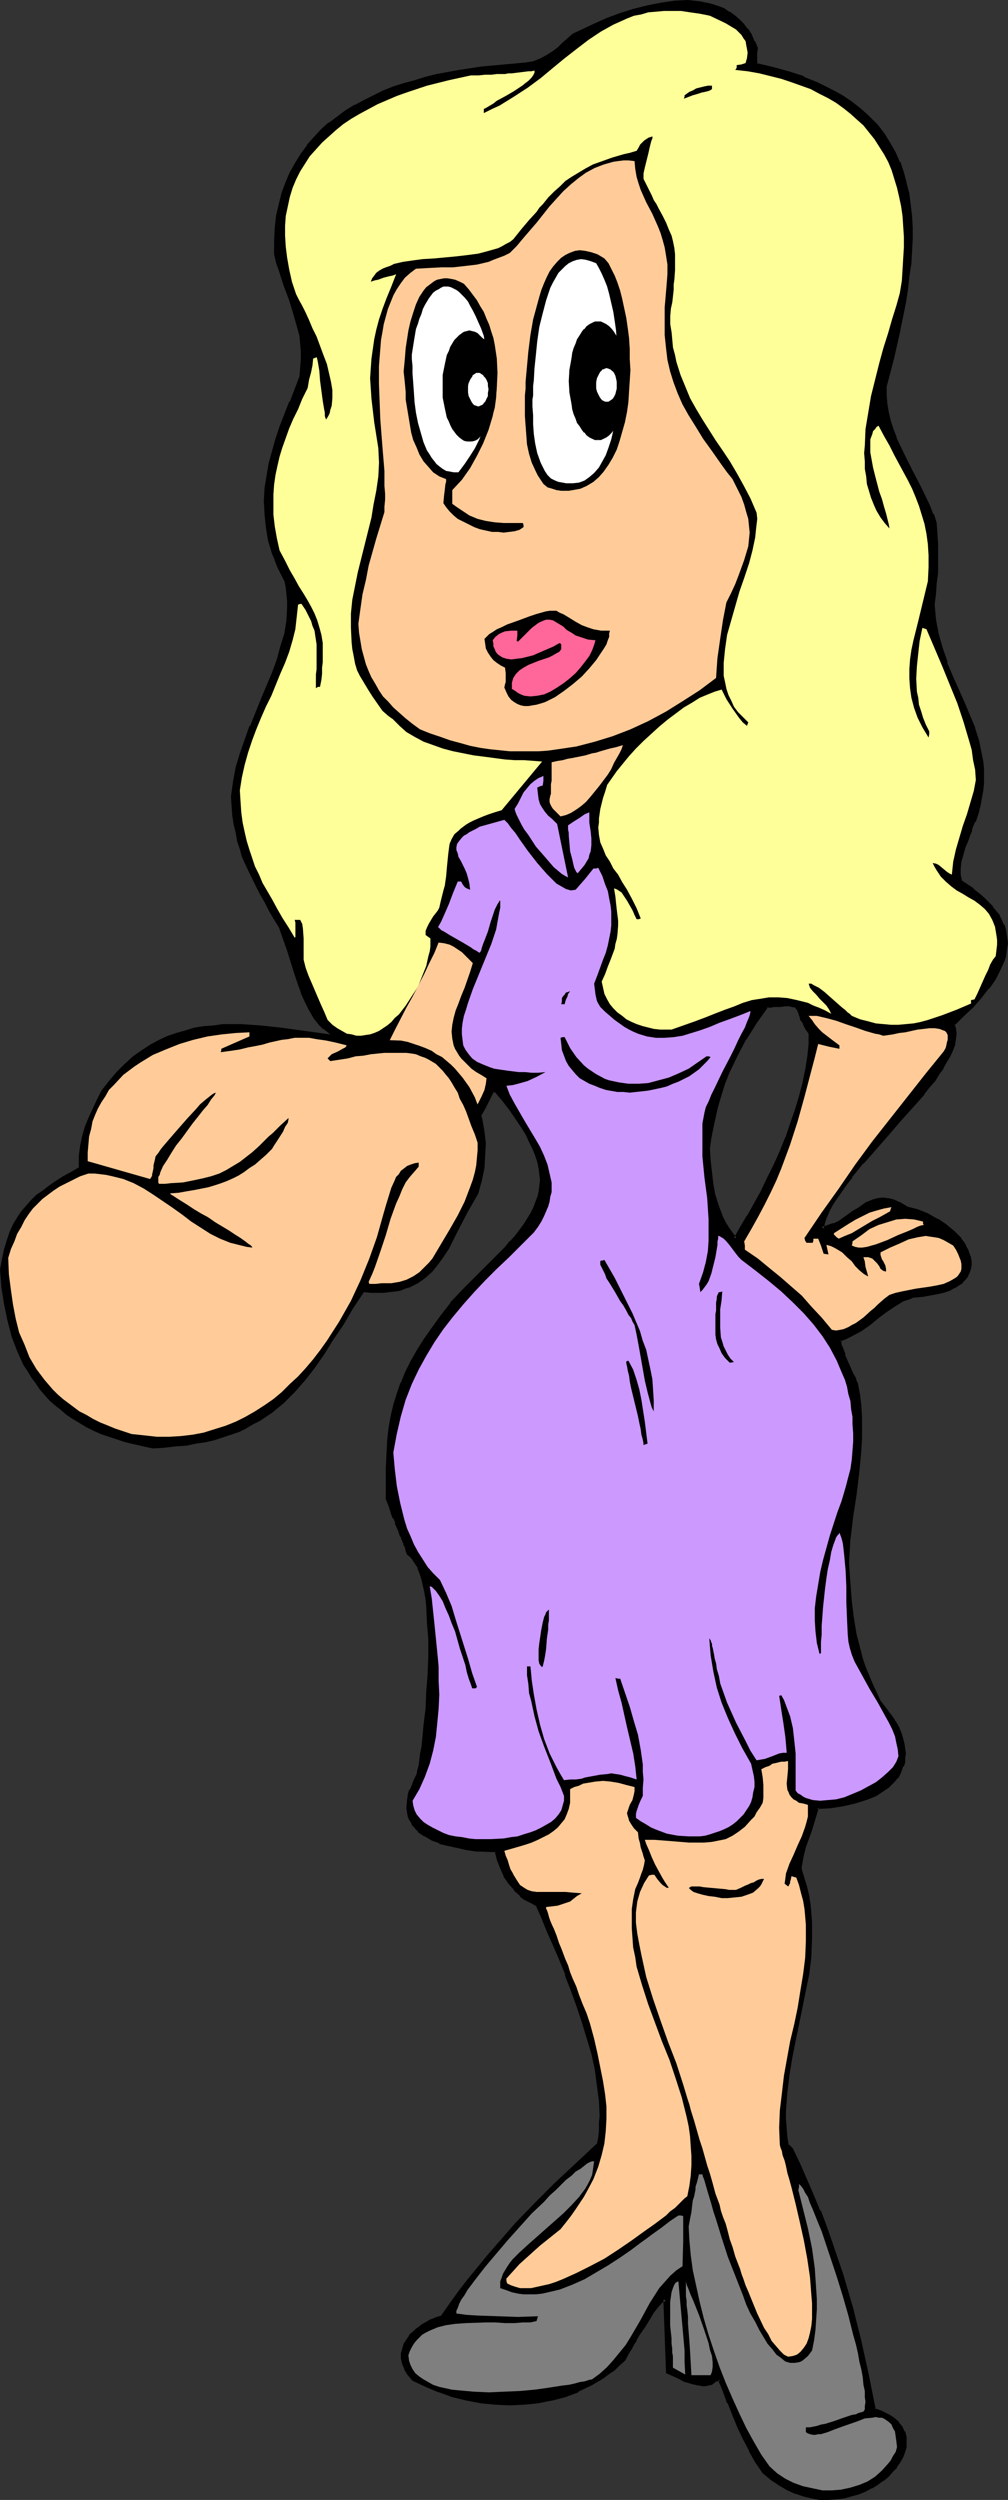
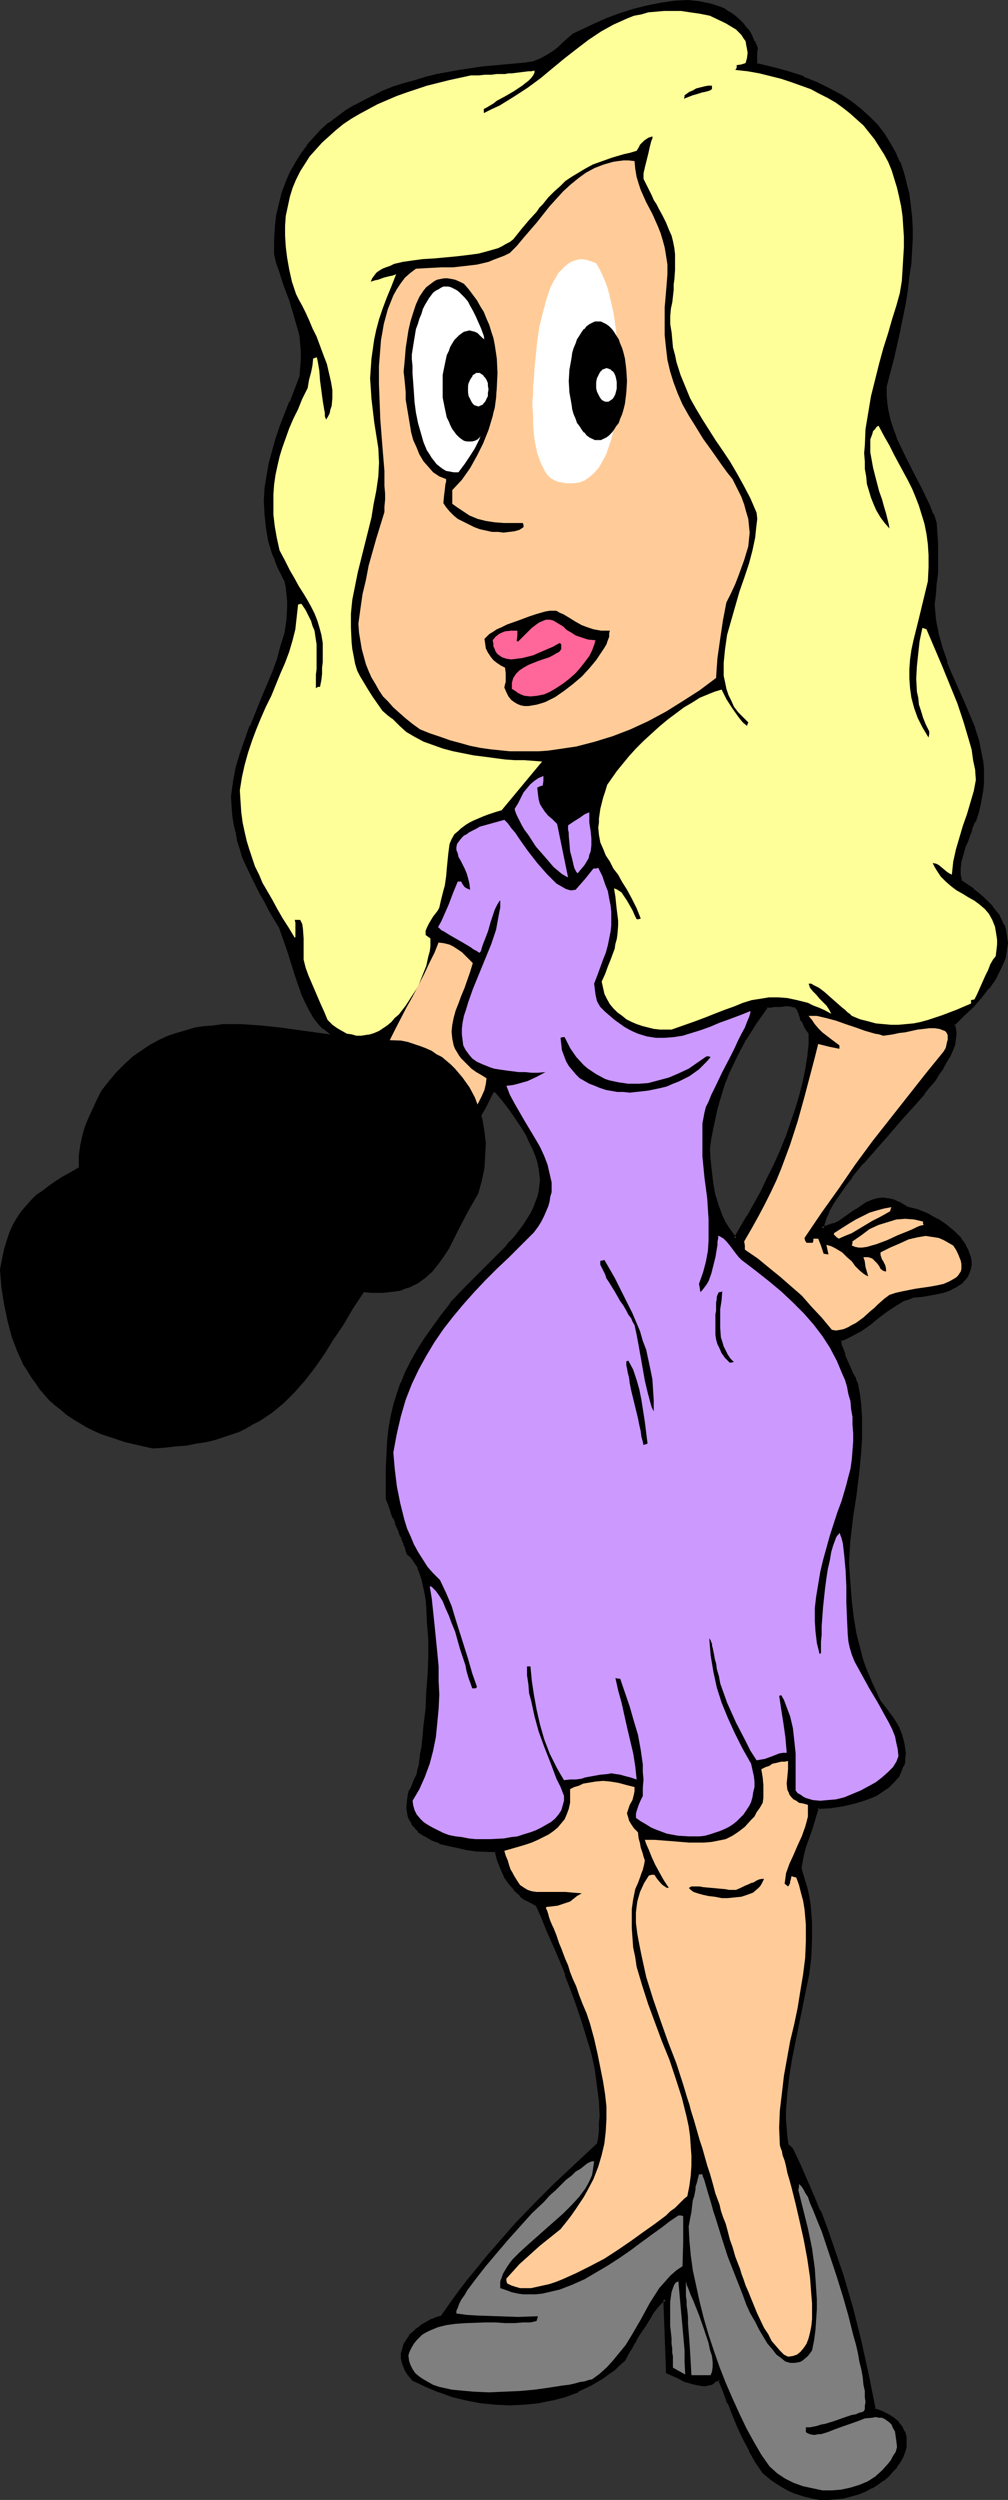
<svg xmlns="http://www.w3.org/2000/svg" xmlns:ns1="http://sodipodi.sourceforge.net/DTD/sodipodi-0.dtd" xmlns:ns2="http://www.inkscape.org/namespaces/inkscape" version="1.0" width="62.874mm" height="155.925mm" id="svg47" ns1:docname="Woman Pointing 7.wmf">
  <rect width="100%" height="100%" fill="#333333" stroke="none" />
  <ns1:namedview id="namedview47" pagecolor="#ffffff" bordercolor="#000000" borderopacity="0.25" ns2:showpageshadow="2" ns2:pageopacity="0.0" ns2:pagecheckerboard="0" ns2:deskcolor="#d1d1d1" ns2:document-units="mm" />
  <defs id="defs1">
    <pattern id="WMFhbasepattern" patternUnits="userSpaceOnUse" width="6" height="6" x="0" y="0" />
  </defs>
  <path style="fill:#000000;fill-opacity:1;fill-rule:evenodd;stroke:none" d="m 167.038,270.665 v 2.909 l 0.323,2.747 0.323,2.747 0.646,2.747 0.808,2.585 0.969,2.585 0.646,1.293 0.808,1.293 0.808,1.293 0.969,1.131 1.615,-2.424 1.615,-2.747 1.454,-2.909 1.615,-2.909 1.615,-3.07 1.454,-3.232 1.454,-3.232 1.292,-3.232 1.292,-3.232 0.969,-3.232 0.969,-3.232 0.969,-3.232 0.646,-3.07 0.323,-3.07 0.323,-2.909 v -2.747 l -0.808,-1.293 -0.485,-0.97 -0.485,-0.808 -0.323,-0.808 -0.162,-0.646 -0.323,-0.646 -0.162,-0.485 -0.162,-0.323 -0.323,-0.323 -0.323,-0.162 -0.646,-0.162 h -0.646 -0.969 -1.131 l -1.454,0.162 -0.969,0.162 h -0.808 l -2.746,3.717 -2.423,3.878 -2.1,4.04 -1.939,4.04 -0.808,2.101 -0.808,1.939 -0.646,2.262 -0.646,2.262 -0.485,2.101 -0.485,2.424 -0.323,2.262 z m -112.112,-82.896 0.323,-3.393 0.808,-3.393 0.969,-3.393 0.969,-3.232 1.292,-3.07 1.292,-3.232 1.292,-3.232 1.292,-3.07 1.292,-3.07 1.131,-3.07 0.969,-3.07 0.808,-3.07 0.485,-3.232 0.323,-3.07 -0.162,-1.616 v -1.454 l -0.162,-1.616 -0.485,-1.616 -0.808,-1.616 -0.808,-1.616 -0.646,-1.616 -0.646,-1.616 -0.485,-1.616 -0.323,-1.616 -0.646,-3.07 -0.323,-3.07 v -2.909 l 0.162,-2.909 0.323,-3.07 0.646,-2.747 0.646,-2.909 0.969,-2.909 0.969,-2.909 2.262,-5.817 2.423,-5.817 0.162,-2.262 0.162,-2.101 V 82.735 L 71.241,80.957 70.918,79.18 70.595,77.402 69.626,74.009 68.495,70.615 67.364,67.383 66.072,63.667 65.587,61.889 65.103,59.95 v -3.232 l 0.162,-3.07 0.323,-2.747 0.485,-2.747 0.808,-2.585 0.808,-2.585 1.131,-2.262 1.131,-2.262 1.292,-2.101 1.454,-1.939 1.615,-1.778 1.615,-1.778 1.777,-1.616 1.939,-1.454 1.939,-1.454 2.262,-1.293 2.1,-1.131 2.262,-1.131 2.423,-1.131 2.262,-0.808 2.585,-0.808 2.423,-0.808 2.585,-0.646 2.585,-0.646 5.169,-1.131 5.331,-0.646 5.331,-0.646 5.331,-0.323 1.777,-0.485 1.615,-0.646 1.454,-0.808 1.454,-0.808 1.131,-0.97 1.292,-1.131 2.262,-2.101 2.585,-1.131 2.585,-1.293 2.908,-1.293 2.908,-0.97 3.231,-0.97 3.231,-0.97 3.231,-0.646 3.069,-0.323 3.231,-0.162 2.908,0.162 1.454,0.323 1.454,0.323 1.292,0.485 1.292,0.485 1.131,0.808 1.131,0.808 1.131,0.808 1.131,1.131 0.808,1.131 0.808,1.293 0.808,1.616 0.646,1.616 v 0.97 l -0.162,0.646 v 0.97 l 0.162,0.646 v 0.485 l 4.039,0.97 3.716,1.131 3.392,1.131 3.231,1.293 2.908,1.454 2.585,1.454 2.423,1.616 2.262,1.778 2.1,1.778 1.777,1.939 1.615,1.939 1.292,2.101 1.292,2.262 0.969,2.262 0.969,2.424 0.646,2.424 0.485,2.424 0.485,2.585 0.162,2.747 0.162,2.747 V 56.395 l -0.162,2.909 -0.162,2.909 -0.323,3.07 -0.485,3.07 -0.485,3.07 -0.485,3.07 -0.646,3.232 -1.615,6.625 -1.615,6.625 v 2.101 2.101 l 0.323,2.101 0.485,2.101 0.808,1.939 0.646,1.939 1.939,4.04 1.939,3.878 2.1,4.04 1.939,4.04 0.808,2.101 0.808,2.101 0.162,4.686 v 4.525 2.424 l -0.162,2.262 -0.162,2.585 -0.323,2.585 v 1.778 l 0.323,1.778 0.162,1.778 0.485,1.778 0.969,3.393 0.969,3.232 1.292,3.07 2.746,6.14 1.292,3.07 1.131,3.07 0.969,3.232 0.646,3.07 0.323,1.616 0.162,1.616 0.162,1.778 -0.162,1.616 v 1.778 l -0.323,1.778 -0.323,1.778 -0.646,1.778 -0.646,1.939 -0.808,1.939 -0.162,0.485 -0.162,0.646 -0.646,1.454 -0.485,1.616 -0.485,1.616 -0.485,1.616 -0.323,1.778 v 1.616 l 0.162,0.646 0.162,0.808 1.615,0.97 1.454,1.131 1.292,0.97 1.131,0.97 1.131,1.131 0.808,0.97 0.808,0.97 0.808,1.131 0.485,0.97 0.485,1.131 0.323,0.97 0.323,1.131 0.162,0.97 v 1.131 0.97 l -0.162,0.97 -0.162,1.131 -0.485,0.97 -0.808,2.101 -1.131,2.101 -1.454,2.101 -1.777,2.262 -1.939,2.101 -2.262,2.101 -2.262,2.262 0.323,1.131 v 1.131 1.131 l -0.323,1.293 -0.323,1.293 -0.646,1.454 -0.808,1.293 -0.808,1.454 -0.969,1.454 -1.131,1.454 -1.131,1.616 -1.292,1.616 -2.585,3.07 -2.908,3.232 -3.069,3.393 -2.908,3.393 -2.908,3.232 -2.746,3.232 -1.131,1.616 -1.292,1.616 -0.969,1.616 -0.969,1.616 -0.808,1.454 -0.646,1.454 -0.485,1.454 -0.485,1.454 1.615,-0.323 1.292,-0.485 1.292,-0.646 1.292,-0.808 2.262,-1.616 0.969,-0.646 1.131,-0.808 1.131,-0.646 1.131,-0.485 1.131,-0.323 1.131,-0.162 1.292,0.162 1.292,0.323 0.646,0.323 0.808,0.323 0.646,0.485 0.808,0.485 2.585,0.808 2.423,0.808 2.262,1.293 2.1,1.293 1.777,1.616 0.808,0.808 0.808,0.808 0.646,0.97 0.485,0.808 0.485,0.808 0.323,0.97 0.162,0.808 0.162,0.808 v 0.97 0.808 l -0.323,0.808 -0.323,0.646 -0.485,0.808 -0.808,0.646 -0.808,0.646 -0.969,0.646 -1.131,0.485 -1.292,0.485 -1.615,0.485 -1.615,0.323 -1.939,0.323 -2.1,0.162 -1.131,0.323 -1.131,0.485 -2.1,1.293 -2.1,1.293 -1.777,1.454 -2.1,1.616 -2.1,1.454 -2.262,1.293 -1.292,0.646 -1.292,0.485 0.162,0.97 0.323,1.293 0.485,1.293 1.292,2.909 0.646,1.454 0.646,1.293 0.162,0.485 0.323,0.485 0.485,2.585 0.162,2.747 0.162,2.585 0.162,2.585 -0.162,2.585 -0.162,2.585 -0.485,5.333 -0.646,5.171 -0.646,5.333 -0.646,5.333 -0.323,5.494 0.162,2.424 0.162,2.262 v 2.101 l 0.162,2.262 0.646,3.878 0.646,3.878 0.808,3.878 0.646,1.778 0.646,2.101 0.646,1.939 0.969,1.939 0.969,2.101 0.969,2.101 1.131,1.454 0.969,1.293 0.969,1.293 0.808,1.293 0.646,1.293 0.323,1.131 0.485,1.131 0.323,1.131 0.162,1.131 v 1.131 0.97 l -0.162,0.97 -0.323,0.97 -0.323,0.97 -0.323,0.808 -0.646,0.808 -0.646,0.808 -0.646,0.808 -0.808,0.646 -0.808,0.646 -1.939,1.131 -1.131,0.646 -1.292,0.485 -2.423,0.808 -2.908,0.646 -2.908,0.323 -3.231,0.323 -0.323,1.454 -0.646,1.778 -0.646,1.939 -1.292,4.04 -0.485,1.939 -0.485,1.939 -0.162,0.808 v 0.808 l 0.808,2.101 0.485,2.101 0.485,2.101 0.323,1.939 0.323,2.101 0.162,1.939 v 4.04 l -0.323,4.04 -0.485,4.04 -0.646,4.04 -0.808,3.878 -1.777,8.08 -0.808,4.04 -0.646,4.04 -0.485,4.04 -0.162,4.201 v 2.101 l 0.162,1.939 0.162,2.101 0.162,2.262 0.485,0.162 0.162,0.162 0.485,0.485 1.777,3.555 1.615,3.717 1.615,3.717 1.454,3.717 1.454,3.717 1.454,3.717 2.423,7.595 2.262,7.756 1.939,7.756 1.777,7.918 1.615,8.241 1.777,0.485 1.615,0.808 1.292,0.808 0.969,0.97 0.808,0.97 0.485,1.131 0.323,1.131 0.162,1.131 v 1.131 l -0.323,1.131 -0.485,1.293 -0.646,1.131 -0.808,1.131 -0.808,1.131 -1.131,0.97 -1.131,0.97 -1.292,0.97 -1.454,0.808 -1.454,0.808 -1.615,0.646 -1.777,0.485 -1.615,0.323 -1.777,0.323 h -1.777 -1.939 l -1.939,-0.162 -1.777,-0.485 -2.1,-0.646 -1.777,-0.808 -1.939,-1.131 -1.777,-1.293 -1.939,-1.616 -1.777,-2.424 -1.454,-2.747 -1.454,-2.747 -1.292,-2.747 -1.131,-2.747 -1.131,-2.909 -1.131,-2.747 -1.131,-2.747 h -0.323 -0.485 l -0.646,0.485 -0.485,0.323 -0.646,0.323 h -0.808 l -0.646,0.162 -0.808,-0.162 -1.615,-0.323 -1.615,-0.485 -1.454,-0.808 -1.454,-0.646 -0.646,-0.323 -0.646,-0.323 -0.162,-8.564 -0.323,-8.564 -0.646,0.323 -0.485,0.485 -0.646,0.646 -0.646,0.808 -0.646,0.808 -0.646,0.97 -1.454,2.101 -1.292,2.262 -0.646,1.131 -0.646,1.131 -0.646,0.97 -0.485,0.97 -0.485,0.808 -0.162,0.485 -0.323,0.323 -1.131,1.131 -1.292,1.131 -1.292,0.97 -1.292,0.97 -2.908,1.616 -2.908,1.454 -3.069,1.131 -3.069,0.97 -3.231,0.646 -3.392,0.323 -3.231,0.162 -3.392,-0.162 -3.392,-0.323 -3.392,-0.646 -3.231,-0.808 -3.231,-1.131 -3.069,-1.293 -3.069,-1.454 -0.969,-1.293 -0.808,-1.293 -0.485,-1.131 -0.162,-1.131 v -1.131 l 0.162,-1.131 0.323,-1.131 0.646,-0.97 0.646,-0.97 0.969,-0.808 0.808,-0.808 1.131,-0.808 0.969,-0.646 1.131,-0.485 1.292,-0.485 1.131,-0.485 2.262,-3.07 2.262,-3.07 2.1,-2.747 2.262,-2.747 2.1,-2.747 2.262,-2.424 4.362,-5.009 4.523,-4.686 4.685,-4.686 4.846,-4.525 2.585,-2.424 2.585,-2.424 0.323,-1.778 0.162,-1.616 0.162,-1.778 v -1.616 l -0.162,-3.717 -0.323,-3.555 -0.646,-3.717 -0.808,-3.717 -0.969,-3.878 -1.131,-3.717 -1.292,-3.717 -1.454,-3.717 -1.292,-3.717 -1.454,-3.555 -1.454,-3.393 -1.454,-3.232 -1.292,-3.232 -1.292,-2.909 -1.131,-0.646 -0.969,-0.485 -0.808,-0.485 -0.808,-0.646 -1.454,-1.454 -1.292,-1.454 -0.969,-1.778 -0.969,-1.778 -0.646,-1.939 -0.646,-2.101 -4.523,-0.323 -2.262,-0.323 -2.262,-0.323 -2.1,-0.485 -2.1,-0.646 -1.777,-0.646 -1.615,-0.97 -1.454,-1.131 -0.646,-0.646 -0.485,-0.485 -0.485,-0.808 -0.323,-0.646 -0.323,-0.808 -0.323,-0.808 v -0.97 -1.939 l 0.323,-1.131 0.323,-1.131 0.485,-1.131 0.485,-1.293 0.808,-1.293 0.162,-0.97 0.162,-1.131 0.323,-1.454 0.162,-1.293 0.162,-1.616 0.162,-1.616 0.485,-3.555 0.323,-3.717 0.323,-4.201 0.162,-4.04 0.162,-4.201 v -4.201 l -0.162,-3.878 -0.323,-3.878 -0.162,-1.778 -0.323,-1.616 -0.162,-1.616 -0.485,-1.454 -0.323,-1.293 -0.485,-1.293 -0.646,-1.131 -0.485,-0.808 -0.646,-0.808 -0.808,-0.646 -0.162,-0.646 -0.323,-0.808 -0.323,-0.97 -0.323,-0.485 -0.162,-0.808 -0.323,-0.646 -0.323,-0.808 -0.485,-1.131 -0.323,-0.97 -0.485,-1.131 -0.485,-1.293 -0.646,-1.454 -0.485,-1.616 v -3.878 -3.393 -3.393 l 0.162,-3.07 0.323,-2.909 0.646,-2.909 0.485,-2.585 0.808,-2.585 0.969,-2.585 0.969,-2.424 1.292,-2.585 1.454,-2.585 1.777,-2.585 1.777,-2.747 2.1,-2.747 2.262,-3.07 1.777,-1.939 1.777,-1.778 1.777,-1.778 3.231,-3.232 1.454,-1.454 1.454,-1.454 1.292,-1.454 1.292,-1.454 1.131,-1.454 1.131,-1.293 0.969,-1.293 0.969,-1.293 0.646,-1.293 0.808,-1.293 0.485,-1.293 0.485,-1.293 0.162,-1.293 0.323,-1.454 v -1.454 -1.293 l -0.323,-1.454 -0.323,-1.454 -0.485,-1.616 -0.485,-1.616 -0.808,-1.616 -0.969,-1.939 -1.131,-1.778 -1.292,-1.778 -1.454,-2.101 -1.615,-2.101 -1.777,-2.262 h -0.808 l -0.969,1.939 -0.969,1.939 -1.292,2.262 -1.454,2.262 -1.615,2.262 -1.615,2.262 -1.777,2.101 -1.939,2.101 -2.1,1.616 -1.131,0.808 -0.969,0.646 -1.131,0.646 -1.131,0.485 -1.131,0.323 -1.292,0.323 -1.131,0.162 h -1.131 l -1.131,-0.162 -1.292,-0.323 -1.292,-0.323 -1.131,-0.646 -1.292,-0.808 -1.131,-0.808 -1.292,-1.939 -0.969,-1.939 -0.646,-1.939 -0.485,-1.939 -0.162,-1.939 0.162,-1.939 0.323,-1.939 0.485,-1.939 0.485,-1.939 0.808,-1.939 1.777,-3.717 1.777,-3.555 0.969,-1.939 0.969,-1.616 H 88.527 l -1.615,-0.162 h -1.615 l -1.454,-0.162 -1.292,-0.323 -1.292,-0.323 -1.131,-0.485 -0.969,-0.485 -0.969,-0.485 -0.969,-0.646 -0.808,-0.646 -0.808,-0.808 -1.292,-1.616 -1.131,-1.778 -0.969,-1.939 -0.969,-2.101 -0.808,-2.424 -0.646,-2.424 -0.808,-2.585 -0.808,-2.585 -0.969,-2.747 -1.131,-2.747 -1.131,-2.101 -1.292,-2.101 -0.969,-1.778 -1.131,-1.939 -1.777,-3.555 -1.615,-3.393 -0.646,-1.778 -0.646,-1.778 -0.485,-1.778 -0.485,-1.939 -0.323,-1.939 -0.323,-2.101 -0.323,-2.262 z" id="path1" />
  <path style="fill:#000000;fill-opacity:1;fill-rule:evenodd;stroke:none" d="m 166.553,270.665 0.162,2.909 v 0 l 0.323,2.909 0.323,2.747 0.485,2.585 v 0.162 l 0.808,2.585 h 0.162 l 0.969,2.585 0.646,1.293 v 0.162 l 0.808,1.131 0.808,1.293 1.292,1.778 1.939,-3.07 1.615,-2.747 v 0 l 1.454,-2.909 1.615,-2.909 1.615,-3.07 1.454,-3.232 1.454,-3.232 1.292,-3.232 h 0.162 l 1.131,-3.232 1.131,-3.393 0.969,-3.07 0.808,-3.232 0.646,-3.07 v -0.162 l 0.485,-3.07 0.323,-2.909 v -2.909 l -0.808,-1.293 -0.646,-0.97 v 0 l -0.485,-0.808 h 0.162 l -0.323,-0.808 v 0 l -0.323,-0.646 v 0 l -0.323,-0.646 h 0.162 l -0.323,-0.485 -0.162,-0.485 -0.485,-0.323 -0.323,-0.162 h -0.162 l -0.646,-0.162 -0.646,-0.162 h -0.969 l -1.131,0.162 h -0.162 -1.454 l -0.808,0.162 v 0 l -0.969,0.162 -2.908,3.878 -2.423,3.878 v 0 l -2.1,3.878 -1.939,4.201 -0.808,1.939 -0.162,0.162 -0.646,2.101 -0.646,2.101 -0.646,2.262 -0.485,2.262 v 0 l -0.485,2.262 -0.485,2.424 -0.323,2.424 0.808,0.162 0.323,-2.424 0.485,-2.424 0.485,-2.262 v 0 l 0.485,-2.262 0.646,-2.262 0.646,-2.101 0.646,-2.101 v 0.162 l 0.808,-2.101 1.939,-4.04 2.1,-4.04 v 0.162 l 2.423,-3.878 2.746,-3.878 -0.323,0.162 h 0.808 0.162 l 0.808,-0.162 h 1.454 v 0 l 1.131,-0.162 h 0.969 -0.162 l 0.808,0.162 h -0.162 l 0.646,0.162 -0.162,-0.162 0.485,0.162 h -0.162 l 0.323,0.323 v 0 l 0.162,0.323 v -0.162 l 0.162,0.485 v 0 l 0.323,0.646 -0.162,-0.162 0.323,0.808 v 0 l 0.162,0.808 h 0.162 l 0.485,0.808 v 0.162 l 0.485,0.97 0.808,1.131 v -0.162 2.747 -0.162 l -0.323,3.07 -0.485,3.07 v -0.162 l -0.646,3.232 -0.808,3.07 -0.969,3.232 -1.131,3.232 -1.131,3.393 v -0.162 l -1.292,3.232 -1.454,3.232 -1.615,3.232 -1.454,3.07 -1.615,2.909 -1.615,2.909 v -0.162 l -1.615,2.747 -1.454,2.585 h 0.646 l -0.969,-1.293 -0.808,-1.131 -0.808,-1.293 v 0 l -0.646,-1.293 -0.969,-2.585 v 0 l -0.808,-2.585 v 0.162 l -0.485,-2.747 -0.323,-2.747 -0.323,-2.909 v 0.162 l -0.162,-2.909 v 0.162 z" id="path2" />
  <path style="fill:#000000;fill-opacity:1;fill-rule:evenodd;stroke:none" d="m 55.248,187.769 v 0 l 0.485,-3.393 v 0.162 l 0.646,-3.393 0.969,-3.393 1.131,-3.232 1.131,-3.232 v 0.162 l 1.292,-3.232 1.292,-3.232 1.292,-3.07 1.292,-3.07 h 0.162 l 1.131,-3.07 0.969,-3.232 0.808,-3.07 v 0 l 0.485,-3.07 0.162,-3.232 v 0 -1.616 0 l -0.162,-1.616 -0.162,-1.454 -0.323,-1.778 -0.969,-1.616 -0.808,-1.616 -0.646,-1.616 h 0.162 l -0.646,-1.616 -0.485,-1.616 -0.485,-1.616 v 0.162 l -0.485,-3.07 -0.323,-3.07 v 0 l -0.162,-2.909 0.162,-2.909 v 0 l 0.485,-2.909 0.485,-2.909 v 0 l 0.808,-2.909 0.808,-2.909 0.969,-2.747 v 0 l 2.262,-5.817 v 0 l 2.423,-5.979 0.162,-2.262 v 0 l 0.162,-2.101 v -1.939 l -0.162,-1.939 -0.162,-1.778 v 0 L 70.918,77.241 69.949,73.847 68.98,70.615 67.687,67.222 66.557,63.667 65.91,61.728 65.426,59.789 v 0.162 -3.232 l 0.162,-3.07 v 0.162 l 0.323,-2.909 0.646,-2.747 v 0 l 0.646,-2.585 0.969,-2.424 h -0.162 l 1.131,-2.262 1.131,-2.262 v 0.162 l 1.292,-2.101 1.454,-1.939 v 0 l 1.454,-1.778 1.777,-1.778 1.777,-1.616 h -0.162 l 2.1,-1.454 1.939,-1.454 2.1,-1.293 v 0 l 2.1,-1.131 2.262,-1.131 2.423,-0.97 v 0 l 2.262,-0.97 v 0 l 2.423,-0.808 2.585,-0.646 2.423,-0.808 2.746,-0.646 h -0.162 l 5.331,-0.97 5.331,-0.808 5.331,-0.485 h -0.162 l 5.331,-0.485 1.939,-0.323 v 0 l 1.615,-0.646 v -0.162 l 1.454,-0.646 h 0.162 l 1.292,-0.97 v 0 l 1.292,-1.131 v 0 l 1.292,-0.97 2.262,-2.101 h -0.162 l 2.585,-1.131 2.585,-1.293 2.908,-1.131 v 0 l 2.908,-1.131 3.231,-0.97 3.231,-0.808 h -0.162 l 3.231,-0.646 3.231,-0.485 h -0.162 l 3.231,-0.162 h -0.162 l 3.069,0.323 1.454,0.323 h -0.162 l 1.454,0.323 1.292,0.485 V 2.101 l 1.292,0.646 1.131,0.646 v 0 l 1.131,0.808 v 0 l 0.969,0.808 1.131,1.131 V 5.979 l 0.969,1.293 h -0.162 l 0.808,1.293 V 8.403 l 0.808,1.616 v 0 l 0.646,1.616 v -0.162 l -0.162,0.97 v -0.162 0.808 1.131 0.485 0.162 l 0.162,0.646 4.2,1.131 3.716,0.97 3.392,1.293 v -0.162 l 3.231,1.293 2.908,1.454 2.585,1.454 v 0 l 2.423,1.616 v 0 l 2.262,1.778 h -0.162 l 2.1,1.778 1.777,1.939 v -0.162 l 1.615,2.101 v 0 l 1.292,2.101 v -0.162 l 1.292,2.262 0.969,2.262 v 0 l 0.808,2.262 0.646,2.585 v -0.162 l 0.646,2.585 0.323,2.585 0.323,2.585 v 0 l 0.162,2.747 V 56.395 l -0.162,2.909 v -0.162 l -0.162,3.07 -0.485,2.909 -0.323,3.07 -0.485,3.07 -0.646,3.232 -0.646,3.232 v -0.162 l -1.454,6.625 -1.777,6.787 v 2.101 l 0.162,2.101 v 0.162 l 0.323,1.939 v 0 l 0.485,2.101 0.646,2.101 0.808,1.939 v 0 l 1.939,4.04 1.939,3.878 2.1,4.04 1.939,4.04 0.808,2.101 v -0.162 l 0.646,2.101 v 0 l 0.323,4.686 v 4.525 2.424 -0.162 l -0.323,2.424 v 0 l -0.162,2.585 v -0.162 l -0.323,2.747 0.162,1.778 v 0.162 l 0.162,1.778 0.323,1.616 v 0.162 l 0.323,1.778 0.969,3.232 1.131,3.232 v 0.162 l 1.292,3.07 2.746,6.14 1.131,3.07 v 0 l 1.292,3.07 v 0 l 0.969,3.07 v 0 l 0.646,3.232 0.323,1.616 0.162,1.616 v -0.162 1.778 1.616 l -0.162,1.778 v -0.162 l -0.323,1.778 -0.323,1.778 1.131,-1.616 0.323,-1.778 v 0 l 0.162,-1.778 v -1.616 -1.778 0 l -0.162,-1.616 -0.323,-1.616 -0.646,-3.232 v 0 l -0.969,-3.07 v -0.162 l -1.292,-3.07 v 0 l -1.292,-3.07 -2.746,-6.14 -1.292,-3.07 h 0.162 l -1.131,-3.232 -0.969,-3.393 -0.323,-1.778 v 0.162 l -0.323,-1.778 -0.162,-1.778 v 0 l -0.162,-1.778 v 0 l 0.323,-2.585 v 0 l 0.162,-2.585 v 0.162 l 0.323,-2.424 v 0 -2.424 -4.525 l -0.323,-4.848 -0.646,-2.101 h -0.162 l -0.808,-2.101 -1.939,-4.04 -2.1,-4.04 -1.939,-3.878 -1.939,-4.04 0.162,0.162 -0.808,-2.101 -0.646,-1.939 -0.485,-2.101 v 0 l -0.323,-1.939 v 0 l -0.162,-2.101 v -2.101 0.162 l 1.777,-6.787 1.454,-6.464 v -0.162 l 0.646,-3.07 0.646,-3.232 0.485,-3.07 0.323,-3.07 0.485,-3.07 0.162,-2.909 v 0 l 0.162,-2.909 v -2.747 l -0.162,-2.747 v 0 l -0.323,-2.747 -0.323,-2.585 -0.646,-2.424 v -0.162 l -0.646,-2.424 -0.808,-2.424 h -0.162 l -0.969,-2.262 -1.292,-2.262 v 0 L 208.555,31.51 v 0 l -1.615,-2.101 v 0 L 205.001,27.47 203.062,25.693 v 0 l -2.262,-1.778 v 0 l -2.423,-1.616 v 0 l -2.746,-1.454 -2.908,-1.454 -3.231,-1.293 v -0.162 l -3.554,-1.131 -3.554,-0.97 -4.039,-0.97 0.323,0.323 -0.162,-0.646 v 0.162 -0.646 0 -0.97 0.162 -0.808 0 l 0.162,-1.131 -0.646,-1.616 h -0.162 L 177.215,8.08 v 0 l -0.808,-1.293 h -0.162 L 175.277,5.494 v 0 l -0.969,-0.97 -1.131,-0.97 v 0 L 172.046,2.747 h -0.162 L 170.753,1.939 169.461,1.454 v 0 l -1.454,-0.485 -1.292,-0.323 h -0.162 L 165.099,0.323 162.191,0 v 0 l -3.231,0.162 v 0 l -3.231,0.485 -3.231,0.646 v 0 l -3.231,0.808 -3.069,0.97 -3.069,1.131 v 0 l -2.908,1.293 -2.746,1.293 -2.423,1.131 -2.423,2.101 -1.131,1.131 v 0 l -1.292,0.97 v 0 l -1.292,0.808 v 0 l -1.454,0.808 v 0 l -1.615,0.646 h 0.162 l -1.939,0.323 h 0.162 l -5.331,0.485 v 0 l -5.331,0.485 -5.331,0.808 -5.331,0.97 v 0 l -2.585,0.646 -2.585,0.808 -2.423,0.646 -2.585,0.808 v 0 l -2.423,0.97 v 0 l -2.262,1.131 -2.262,1.131 -2.1,1.131 h -0.162 l -2.1,1.293 -1.939,1.454 -1.939,1.454 h -0.162 l -1.777,1.616 -1.615,1.778 -1.615,1.778 v 0.162 l -1.454,1.939 -1.292,2.101 v 0 l -1.292,2.262 -0.969,2.262 v 0 l -0.969,2.585 -0.646,2.585 v 0 l -0.646,2.747 -0.323,2.909 v 0 l -0.162,3.07 v 3.232 l 0.485,2.101 0.646,1.778 1.131,3.555 1.292,3.393 0.969,3.232 0.969,3.393 0.485,1.778 v 0 l 0.162,1.778 0.162,1.939 v -0.162 1.939 l -0.162,2.101 v 0 L 70.595,88.875 v -0.162 l -2.262,5.979 h -0.162 l -2.262,5.817 v 0 l -0.969,2.909 -0.808,2.909 -0.808,2.909 v 0 l -0.485,2.909 -0.485,2.909 v 0.162 l -0.162,2.909 0.162,2.909 v 0.162 l 0.323,3.07 0.485,3.07 v 0 l 0.485,1.616 0.485,1.616 0.646,1.454 v 0.162 l 0.646,1.616 0.808,1.616 0.808,1.616 v -0.162 l 0.323,1.616 0.162,1.616 0.162,1.616 v -0.162 1.616 0 l -0.162,3.07 -0.485,3.07 v 0 l -0.969,3.07 -0.808,3.07 -1.131,3.07 v 0 l -1.292,3.07 -1.292,3.07 -1.292,3.232 -1.292,3.232 h -0.162 l -1.131,3.232 -1.131,3.232 -0.969,3.232 -0.646,3.393 v 0.162 l -0.485,3.393 v 0 z" id="path3" />
  <path style="fill:#000000;fill-opacity:1;fill-rule:evenodd;stroke:none" d="m 230.364,189.708 v 0 l -0.485,1.778 -0.646,1.939 v 0 l -0.808,1.939 v 0 l -0.162,0.646 -0.323,0.646 -0.485,1.293 -0.646,1.616 -0.485,1.616 -0.485,1.778 v 0 l -0.162,1.616 v 1.778 l 0.162,0.808 v 0 l 0.162,0.808 1.615,1.131 1.454,1.131 v -0.162 l 1.292,1.131 v 0 l 1.131,0.97 1.131,0.97 0.808,1.131 v -0.162 l 0.808,1.131 0.646,0.97 v 0 l 0.646,0.97 0.485,1.131 -0.162,-0.162 0.485,1.131 0.162,0.97 v 0 l 0.162,0.97 v 0 l 0.162,1.131 -0.162,0.97 v 0 l -0.162,0.97 v 0 l -0.162,0.97 -0.323,1.131 v -0.162 l -0.808,2.101 -1.131,2.101 v 0 l -1.615,2.101 h 0.162 l -1.777,2.101 v 0 l -1.939,2.101 -2.1,2.101 -2.585,2.424 0.323,1.293 v 0 l 0.162,1.131 v 0 l -0.162,1.131 v -0.162 l -0.162,1.293 -0.485,1.293 v 0 l -0.485,1.293 -0.808,1.454 -0.808,1.454 v 0 l -0.969,1.454 -1.131,1.454 -1.131,1.616 h 0.162 l -1.292,1.454 v 0 l -2.746,3.232 -2.908,3.232 -3.069,3.232 -5.816,6.625 v 0.162 l -2.585,3.232 h -0.162 l -1.292,1.616 -1.131,1.616 -0.969,1.616 -0.969,1.454 v 0.162 l -0.808,1.454 -0.646,1.454 -0.162,0.162 -0.485,1.454 -0.485,2.101 2.1,-0.646 1.454,-0.485 v 0 l 1.292,-0.646 v 0 l 1.292,-0.808 2.262,-1.454 1.131,-0.808 1.131,-0.646 0.969,-0.646 v 0 l 1.131,-0.646 -0.162,0.162 1.131,-0.323 v 0 l 1.131,-0.162 v 0 l 1.292,0.162 h -0.162 l 1.292,0.323 v -0.162 l 0.646,0.323 0.808,0.323 h -0.162 l 0.808,0.485 0.808,0.485 2.585,0.808 2.423,0.97 v -0.162 l 2.262,1.293 v 0 l 2.1,1.454 -0.162,-0.162 1.777,1.616 0.808,0.808 0.808,0.808 v 0 l 0.646,0.808 0.485,0.808 v 0 l 0.485,0.808 0.323,0.97 -0.162,-0.162 0.323,0.97 v -0.162 l 0.162,0.97 v -0.162 0.97 -0.162 l -0.162,0.808 v 0 l -0.162,0.808 v 0 l -0.323,0.646 v 0 l -0.646,0.808 0.162,-0.162 -0.808,0.808 0.162,-0.162 -0.808,0.646 -0.969,0.646 v 0 l -1.131,0.485 v 0 l -1.292,0.485 -1.454,0.323 v 0 l -1.777,0.323 -1.777,0.323 -2.1,0.162 -1.292,0.485 v 0 l -1.131,0.485 h -0.162 l -2.1,1.293 -1.939,1.293 -1.939,1.454 v 0.162 l -1.939,1.454 v 0 l -2.1,1.454 v 0 l -2.262,1.293 -1.292,0.646 v -0.162 l -1.454,0.808 v 1.293 l 0.485,1.293 0.485,1.293 v 0 l 1.939,4.363 0.646,1.293 0.162,0.485 0.323,0.485 H 201.447 l 0.485,2.585 0.323,2.585 v 0 l 0.162,2.585 v 2.585 2.585 l -0.162,2.585 v 0 l -0.485,5.171 -0.646,5.332 -0.808,5.333 -0.646,5.333 v 0 l -0.323,5.494 0.162,2.424 v 0 l 0.162,2.262 v 0 l 0.162,2.101 v 0.162 l 0.162,2.101 0.485,4.04 0.646,3.878 v 0 l 0.969,3.717 0.485,1.939 0.646,1.939 0.808,1.939 v 0.162 l 0.969,1.939 0.808,2.101 1.131,2.262 1.131,1.293 v 0 l 0.969,1.454 0.808,1.293 0.808,1.131 v 0 l 0.646,1.293 v -0.162 l 0.485,1.293 0.323,1.131 0.323,1.131 v 0 l 0.162,1.131 v -0.162 l 0.162,1.131 -0.162,0.97 v 0 0.97 -0.162 l -0.323,1.131 v -0.162 l -0.323,0.97 -0.485,0.808 v 0 l -0.485,0.808 h 0.162 l -0.646,0.646 -0.808,0.808 -0.808,0.646 h 0.162 l -0.969,0.646 v 0 l -1.939,1.131 h 0.162 l 0.323,0.808 v 0 L 208.555,422.076 v 0 l 0.969,-0.646 v 0 l 0.808,-0.808 0.646,-0.646 0.646,-0.808 h 0.162 l 0.485,-0.97 v 0 l 0.323,-0.808 0.323,-0.97 h 0.162 l 0.323,-0.97 v 0 -1.131 0 l 0.162,-0.97 -0.162,-1.131 v 0 l -0.162,-1.131 v 0 l -0.323,-1.293 -0.323,-1.131 -0.485,-1.131 v -0.162 l -0.646,-1.131 v 0 l -0.808,-1.293 -0.969,-1.293 -0.969,-1.293 v 0 l -1.131,-1.454 v 0 l -0.969,-2.101 -0.969,-2.101 -0.808,-1.939 v 0 l -0.808,-1.939 -0.646,-1.939 -0.485,-1.939 -0.969,-3.717 v 0 l -0.646,-3.878 -0.485,-4.04 -0.162,-2.101 v 0 l -0.162,-2.101 v 0 l -0.162,-2.262 v 0 l -0.162,-2.424 0.323,-5.494 v 0.162 l 0.646,-5.494 0.808,-5.171 0.646,-5.333 0.485,-5.171 v -0.162 l 0.162,-2.585 v -2.585 -2.585 l -0.162,-2.585 v -0.162 l -0.323,-2.585 -0.485,-2.585 -0.323,-0.646 -0.162,-0.646 -0.646,-1.131 -1.939,-4.363 h 0.162 l -0.485,-1.293 -0.485,-1.131 v 0 -0.97 l -0.323,0.323 1.292,-0.485 v 0 l 1.292,-0.646 2.423,-1.293 v 0 l 2.1,-1.454 v 0 l 1.939,-1.616 v 0 l 1.939,-1.454 1.939,-1.293 2.1,-1.293 v 0 l 1.131,-0.323 v 0 l 1.131,-0.485 v 0 l 2.1,-0.162 1.777,-0.323 1.777,-0.323 v 0 l 1.454,-0.323 1.454,-0.485 v 0 l 1.131,-0.646 h 0.162 l 0.969,-0.646 0.808,-0.485 v -0.162 l 0.646,-0.646 0.646,-0.808 v -0.162 l 0.323,-0.646 0.323,-0.97 v 0 l 0.162,-0.808 v 0 -0.97 l -0.162,-0.808 v -0.162 l -0.323,-0.808 v 0 l -0.323,-0.97 -0.485,-0.808 v -0.162 l -0.485,-0.808 -0.646,-0.808 v -0.162 l -0.808,-0.808 -0.808,-0.808 -1.777,-1.454 -0.162,-0.162 -1.939,-1.293 h -0.162 l -2.262,-1.293 v 0 l -2.423,-0.97 -2.585,-0.646 h 0.162 l -0.808,-0.485 -0.808,-0.485 v 0 l -0.808,-0.323 -0.646,-0.323 v 0 l -1.292,-0.323 h -0.162 l -1.292,-0.162 -1.292,0.162 v 0 l -1.131,0.323 -1.131,0.485 h -0.162 l -0.969,0.646 -1.131,0.808 -1.131,0.646 -2.262,1.616 -1.131,0.808 v 0 l -1.292,0.646 v -0.162 l -1.292,0.485 -1.454,0.485 0.485,0.485 0.323,-1.454 0.485,-1.454 v 0.162 l 0.646,-1.616 0.808,-1.454 v 0 l 0.969,-1.454 1.131,-1.616 1.131,-1.616 1.292,-1.616 h -0.162 l 2.746,-3.393 v 0.162 l 5.816,-6.625 2.908,-3.393 2.908,-3.232 2.746,-3.07 v -0.162 l 1.292,-1.616 v 0 l 1.292,-1.454 0.969,-1.616 0.969,-1.293 v -0.162 l 0.808,-1.454 0.808,-1.293 0.646,-1.454 v 0 l 0.485,-1.293 0.162,-1.293 0.162,-1.293 v -0.162 l -0.162,-1.131 v 0 l -0.323,-1.131 v 0.485 l 2.262,-2.262 2.262,-2.101 1.939,-2.262 v 0 l 1.615,-2.101 h 0.162 l 1.454,-2.101 v 0 l 1.131,-2.262 0.969,-2.101 v 0 l 0.323,-0.97 0.162,-1.131 v 0 l 0.162,-1.131 v 0 l 0.162,-0.97 -0.162,-1.131 v 0 l -0.162,-1.131 v 0 l -0.162,-0.97 -0.323,-1.131 h -0.162 l -0.485,-1.131 -0.485,-0.97 v -0.162 l -0.808,-0.97 -0.808,-0.97 v -0.162 l -0.969,-0.97 -0.969,-0.97 -1.292,-1.131 v 0 l -1.292,-0.97 v -0.162 l -1.454,-0.97 -1.454,-0.97 0.162,0.162 -0.162,-0.646 v 0 l -0.162,-0.808 v 0.162 -1.616 0 l 0.162,-1.616 v 0 l 0.485,-1.616 0.485,-1.778 0.646,-1.454 0.485,-1.454 0.323,-0.646 0.162,-0.646 -0.162,0.162 0.808,-1.939 h 0.162 l 0.646,-1.939 0.485,-1.939 v 0 l 0.323,-1.778 z" id="path4" />
  <path style="fill:#000000;fill-opacity:1;fill-rule:evenodd;stroke:none" d="m 206.293,422.561 -1.131,0.485 -1.292,0.646 0.162,-0.162 -2.585,0.808 -2.746,0.646 v 0 l -3.069,0.485 -3.392,0.323 -0.485,1.778 -1.131,3.555 -1.454,4.04 -0.485,2.101 v 0 l -0.323,1.778 -0.162,0.97 v 0.808 l 0.646,2.262 0.646,2.101 0.485,1.939 v 0 l 0.323,2.101 0.162,1.939 0.162,2.101 v -0.162 4.04 l -0.162,4.04 v 0 l -0.485,4.04 -0.808,4.04 -0.808,3.878 -1.615,7.918 -0.808,4.04 -0.646,4.04 -0.485,4.201 v 0 l -0.323,4.201 v 2.101 l 0.162,1.939 v 0.162 l 0.162,2.101 0.323,2.262 0.646,0.323 -0.162,-0.162 0.646,0.646 h -0.162 l 1.777,3.555 1.777,3.717 1.615,3.717 1.454,3.717 v 0 l 1.454,3.717 v 0 l 1.292,3.717 2.585,7.595 2.262,7.595 1.939,7.918 1.777,7.918 v 0 l 1.615,8.241 2.1,0.808 h -0.162 l 1.615,0.646 h -0.162 l 1.292,0.97 v -0.162 l 0.969,0.97 v 0 l 0.808,0.97 v -0.162 l 0.485,1.131 v 0 l 0.323,1.131 v -0.162 1.131 0 1.131 0 l -0.323,1.131 0.162,-0.162 -0.485,1.131 -0.646,1.293 v -0.162 l -0.808,1.131 h 0.162 l -0.969,1.131 -1.131,0.97 -1.131,0.97 h 0.162 l -1.454,0.97 -1.292,0.808 v 0 l -1.454,0.646 v 0 l -1.615,0.646 v 0 l -1.615,0.485 -1.777,0.485 v 0 l -1.777,0.162 h 0.162 l -1.777,0.162 h -1.939 v 0 l -1.777,-0.323 v 0 l -1.939,-0.485 -1.939,-0.646 v 0.162 l -1.777,-0.808 -1.939,-1.131 h 0.162 l -1.939,-1.293 v 0 l -1.777,-1.454 v 0 l -1.615,-2.585 -1.615,-2.585 v 0 l -1.454,-2.747 -1.292,-2.747 -1.131,-2.747 -1.131,-2.909 h 0.162 l -1.131,-2.747 h -0.162 l -1.131,-3.07 -0.808,0.162 h 0.162 -0.646 l -0.646,0.646 v -0.162 l -0.646,0.323 h 0.162 l -0.646,0.162 v 0 l -0.646,0.162 h -0.646 v 0 l -0.808,-0.162 h 0.162 l -1.615,-0.323 -1.615,-0.485 v 0 l -1.454,-0.646 -1.454,-0.646 -1.292,-0.646 0.323,0.323 -0.323,-8.564 -0.323,-9.372 -1.131,0.808 v 0 l -0.646,0.485 v 0 l -0.646,0.646 v 0 l -0.646,0.808 -0.646,0.97 -0.646,0.97 -1.454,2.101 -1.292,2.262 v 0 l -0.646,1.131 v 0 l -0.646,0.97 v 0 l -0.646,1.131 -0.485,0.97 v -0.162 l -0.485,0.97 v 0 l -0.323,0.485 v -0.162 l -0.162,0.323 v 0 l -1.131,1.131 -1.292,1.131 h 0.162 l -1.454,0.97 -1.292,0.97 -2.746,1.616 v 0 l -2.908,1.454 v 0 l -2.908,1.131 -3.231,0.808 h 0.162 l -3.231,0.646 -3.392,0.323 v 0 l -3.231,0.162 -3.392,-0.162 v 0 l -3.231,-0.323 -3.392,-0.646 v 0 l -3.231,-0.808 -3.231,-1.131 v 0.162 l -3.069,-1.293 -3.069,-1.454 h 0.162 l -1.131,-1.293 0.162,0.162 -0.808,-1.293 v 0 l -0.485,-1.131 0.162,0.162 -0.323,-1.293 v 0.162 -1.131 0 l 0.323,-1.131 v 0 l 0.323,-0.97 -0.162,0.162 0.646,-0.97 0.646,-0.97 v 0 l 0.808,-0.808 0.969,-0.808 v 0 l 0.969,-0.808 1.131,-0.646 v 0 l 0.969,-0.485 v 0 l 1.292,-0.485 1.131,-0.485 2.423,-3.232 2.262,-2.909 2.1,-2.909 v 0 l 2.262,-2.747 2.1,-2.585 v 0 l 2.1,-2.585 4.523,-4.848 4.362,-4.686 4.685,-4.686 5.008,-4.686 2.585,-2.262 2.585,-2.585 0.485,-1.778 0.162,-1.778 v 0 -1.778 l 0.162,-1.616 -0.162,-3.717 v 0 l -0.485,-3.717 -0.485,-3.717 -0.808,-3.717 v 0 l -1.131,-3.717 -1.131,-3.878 -1.292,-3.717 -1.292,-3.717 -1.454,-3.555 v -0.162 l -0.646,0.323 h -0.162 l 1.454,3.717 1.292,3.555 1.292,3.878 1.131,3.717 1.131,3.717 v 0 l 0.808,3.717 0.485,3.717 0.485,3.717 v -0.162 l 0.162,3.717 -0.162,1.616 v 1.778 0 l -0.162,1.616 -0.323,1.616 v -0.162 l -2.585,2.424 -2.585,2.424 -4.846,4.525 -4.685,4.686 -4.523,4.686 -4.362,5.009 -2.262,2.585 v 0 l -2.1,2.585 -2.262,2.747 v 0 l -2.262,2.909 -2.1,2.909 -2.262,3.232 0.162,-0.162 -1.131,0.323 -1.131,0.485 H 101.612 l -1.131,0.646 v 0 l -1.131,0.646 -0.969,0.808 h -0.162 l -0.808,0.808 -0.969,0.808 v 0.162 l -0.646,0.97 -0.646,0.97 -0.323,1.131 v 0 l -0.323,1.131 v 1.293 l 0.323,1.293 0.485,1.131 v 0.162 l 0.808,1.293 1.131,1.293 3.069,1.454 3.069,1.293 h 0.162 l 3.069,1.131 3.392,0.808 v 0 l 3.392,0.646 3.392,0.323 v 0 l 3.392,0.162 3.231,-0.162 h 0.162 l 3.231,-0.323 3.231,-0.646 h 0.162 l 3.069,-0.808 3.069,-1.131 v -0.162 l 3.069,-1.454 v 0 l 2.746,-1.616 1.292,-0.97 1.454,-0.97 v 0 l 1.131,-1.131 1.292,-1.131 0.323,-0.485 v 0 l 0.162,-0.485 v 0.162 l 0.485,-0.97 v 0 l 0.646,-0.97 0.485,-0.97 v 0 l 0.646,-0.97 v -0.162 l 0.646,-1.131 v 0 l 1.454,-2.101 1.292,-2.101 0.646,-1.131 0.646,-0.808 0.646,-0.808 v 0 l 0.646,-0.646 h -0.162 l 0.646,-0.323 v 0 l 0.485,-0.323 -0.646,-0.323 0.323,8.564 0.323,8.888 1.454,0.646 1.454,0.646 1.454,0.808 h 0.162 l 1.615,0.485 1.454,0.323 h 0.162 l 0.808,0.162 h 0.808 l 0.646,-0.162 v 0 l 0.808,-0.162 0.646,-0.485 0.485,-0.485 -0.162,0.162 h 0.485 l 0.485,-0.162 -0.485,-0.162 1.131,2.747 v 0 l 0.969,2.747 h 0.162 l 1.131,2.909 1.131,2.747 1.292,2.747 1.454,2.747 v 0.162 l 1.454,2.585 1.777,2.585 1.939,1.616 v 0 l 1.939,1.293 v 0 l 1.939,1.131 1.777,0.808 h 0.162 l 1.939,0.646 1.939,0.485 v 0 l 1.777,0.323 h 0.162 1.939 l 1.777,-0.162 v 0 l 1.777,-0.162 v 0 l 1.777,-0.485 1.777,-0.485 v 0 l 1.615,-0.646 v 0 l 1.454,-0.808 h 0.162 l 1.292,-0.808 1.292,-0.97 h 0.162 l 1.131,-0.97 0.969,-1.131 0.969,-0.97 v -0.162 l 0.808,-1.131 v 0 l 0.646,-1.131 0.485,-1.293 v 0 l 0.323,-1.131 v -1.293 0 -1.131 l -0.323,-1.293 h -0.162 l -0.485,-1.131 -0.808,-0.97 v -0.162 l -0.969,-0.808 -0.162,-0.162 -1.292,-0.808 v 0 l -1.615,-0.808 v 0 l -1.777,-0.646 0.323,0.323 -1.615,-8.08 v 0 l -1.777,-8.08 -1.939,-7.756 -2.262,-7.756 -2.585,-7.595 -1.292,-3.717 v 0 l -1.454,-3.878 h -0.162 l -1.454,-3.555 -1.615,-3.717 -1.615,-3.717 -1.777,-3.717 -0.808,-0.808 -0.323,-0.162 0.162,0.323 -0.323,-2.101 -0.162,-2.101 v 0 l -0.162,-1.939 v -2.101 l 0.323,-4.201 v 0 l 0.485,-4.04 0.646,-4.04 0.808,-4.04 1.615,-7.918 0.808,-4.04 0.808,-3.878 0.485,-4.04 v -0.162 l 0.162,-4.04 v -4.04 0 l -0.162,-2.101 -0.162,-1.939 -0.323,-2.101 v 0 l -0.485,-2.101 -0.646,-2.101 -0.646,-2.101 v 0.162 -0.808 0 l 0.162,-0.808 0.323,-1.778 v 0 l 0.485,-1.939 1.454,-4.04 1.131,-3.717 0.485,-1.616 -0.485,0.323 3.231,-0.162 3.069,-0.485 v 0 l 2.746,-0.646 2.585,-0.808 v 0 l 1.292,-0.485 1.131,-0.485 z" id="path5" />
  <path style="fill:#000000;fill-opacity:1;fill-rule:evenodd;stroke:none" d="m 133.921,465.221 -1.454,-3.555 -1.454,-3.393 -1.454,-3.393 -1.292,-3.07 -1.292,-3.07 -1.292,-0.646 -0.969,-0.485 h 0.162 l -0.969,-0.646 -0.808,-0.646 v 0.162 l -1.454,-1.454 v 0.162 l -1.131,-1.616 v 0 l -0.969,-1.616 v 0 l -0.969,-1.778 h 0.162 l -0.808,-1.939 -0.646,-2.262 -4.846,-0.485 v 0 l -2.262,-0.162 -2.262,-0.485 -2.1,-0.485 v 0 l -1.939,-0.485 v 0 l -1.777,-0.808 -1.615,-0.808 v 0 l -1.454,-1.131 v 0.162 l -0.485,-0.646 v 0 l -0.646,-0.646 h 0.162 l -0.485,-0.646 v 0 l -0.323,-0.646 v 0 l -0.323,-0.808 -0.162,-0.808 v 0 l -0.162,-0.808 v 0 l 0.162,-1.939 v 0 l 0.162,-0.97 v 0 l 0.323,-1.131 v 0 l 0.485,-1.131 0.485,-1.293 0.808,-1.454 0.162,-0.97 0.323,-1.131 0.162,-1.293 0.162,-1.454 0.323,-1.454 0.162,-1.778 0.323,-3.393 0.485,-3.878 0.162,-4.04 v -0.162 l 0.323,-4.04 0.162,-4.201 v -4.201 l -0.323,-3.878 v -0.162 l -0.162,-3.717 -0.162,-1.778 -0.323,-1.616 -0.323,-1.616 v 0 l -0.323,-1.454 -0.485,-1.454 -0.485,-1.131 v -0.162 l -0.646,-1.131 v 0 l -0.485,-0.97 h -0.162 l -0.646,-0.808 -0.808,-0.646 0.162,0.323 -0.162,-0.808 -0.162,-0.808 -0.485,-0.97 v 0 l -0.323,-0.646 0.162,0.162 -0.323,-0.646 v -0.162 l -0.323,-0.808 v 0.162 l -0.323,-0.808 v -0.162 l -0.485,-0.97 h 0.162 l -0.485,-0.97 v 0 l -0.485,-1.131 v 0 l -0.485,-1.293 v 0 l -0.485,-1.454 -0.646,-1.616 v 0.162 -3.878 -3.393 l 0.162,-3.393 0.162,-3.07 v 0 l 0.323,-2.909 0.485,-2.747 0.646,-2.747 v 0.162 l 0.808,-2.747 0.808,-2.424 v 0 l 1.131,-2.424 1.131,-2.585 1.454,-2.585 v 0.162 l 1.777,-2.747 1.777,-2.585 2.1,-2.909 2.262,-3.07 v 0.162 l 3.554,-3.717 6.462,-6.464 1.454,-1.616 1.292,-1.454 1.292,-1.293 v 0 l 1.131,-1.454 1.131,-1.293 v 0 l 0.969,-1.454 0.969,-1.131 v -0.162 l 0.646,-1.293 0.808,-1.293 v 0 l 0.485,-1.293 v -0.162 l 0.485,-1.131 v -0.162 l 0.323,-1.293 0.162,-1.454 v 0 l 0.162,-1.454 -0.162,-1.293 v 0 l -0.162,-1.454 v -0.162 l -0.323,-1.454 -0.485,-1.616 v 0 l -0.646,-1.616 v 0 l -0.808,-1.778 -0.969,-1.778 v 0 l -1.131,-1.778 -1.292,-1.939 -1.454,-1.939 -1.615,-2.262 v 0 l -1.939,-2.262 h -1.292 l -0.969,2.101 -1.131,1.939 -1.131,2.262 v 0 l -1.454,2.262 -1.615,2.262 -1.615,2.262 v -0.162 l -1.777,2.101 -1.939,2.101 v 0 l -2.1,1.616 v 0 l -0.969,0.808 -1.131,0.646 h 0.162 l -1.131,0.646 -1.131,0.485 v -0.162 l -1.131,0.485 -1.131,0.162 v 0 l -1.131,0.162 v 0 h -1.131 v 0 l -1.131,-0.162 -1.292,-0.162 h 0.162 l -1.292,-0.485 h 0.162 l -1.292,-0.485 v 0 l -1.131,-0.808 -1.292,-0.97 0.162,0.162 -1.292,-1.939 v 0.162 l -0.969,-1.939 v 0 l -0.646,-1.939 v 0 l -0.323,-1.939 v 0.162 l -0.162,-1.939 0.162,-1.939 v 0 l 0.162,-1.939 v 0.162 l 0.485,-2.101 0.646,-1.778 v 0 l 0.808,-1.939 h -0.162 l 1.777,-3.717 2.746,-5.494 1.292,-2.262 H 88.527 86.911 v 0 l -1.615,-0.162 -1.454,-0.162 -1.292,-0.323 v 0 l -1.131,-0.323 -1.131,-0.323 v 0 l -0.969,-0.485 -0.969,-0.646 v 0 l -0.808,-0.485 -0.808,-0.646 v 0 l -0.808,-0.808 -1.292,-1.454 v 0 l -1.131,-1.778 v 0 l -0.969,-1.939 -0.969,-2.262 0.162,0.162 -0.808,-2.424 v 2.585 0.162 l 0.969,2.101 0.969,1.939 v 0 l 1.131,1.939 v 0 l 1.292,1.616 0.808,0.808 h 0.162 l 0.808,0.646 0.808,0.646 v 0 l 1.131,0.485 0.969,0.485 v 0.162 l 1.292,0.323 1.131,0.323 v 0 l 1.454,0.323 1.454,0.162 1.454,0.162 h 0.162 1.615 1.777 l -0.323,-0.485 -0.969,1.616 -2.746,5.494 -1.777,3.717 v 0 l -0.808,1.939 v 0 l -0.646,1.939 -0.485,1.939 v 0 l -0.162,1.939 v 0.162 l -0.162,1.939 0.162,1.939 v 0 l 0.323,1.939 v 0 l 0.646,2.101 v 0 l 1.131,1.939 v 0 l 1.292,1.939 1.292,0.97 1.292,0.808 v 0 l 1.131,0.646 h 0.162 l 1.131,0.485 1.292,0.162 1.292,0.162 h 1.131 0.162 l 1.131,-0.162 v 0 l 1.131,-0.162 1.131,-0.485 h 0.162 l 1.131,-0.485 1.131,-0.646 v 0 l 1.131,-0.646 0.969,-0.808 v 0 l 2.1,-1.616 h 0.162 l 1.777,-2.101 1.939,-2.101 v -0.162 l 1.777,-2.101 1.454,-2.424 1.454,-2.101 v -0.162 l 1.292,-2.262 0.969,-1.939 0.969,-1.939 -0.323,0.323 h 0.808 l -0.323,-0.162 1.777,2.101 v 0 l 1.615,2.101 1.454,2.101 1.292,1.939 1.131,1.778 v 0 l 0.808,1.778 0.808,1.616 v 0 l 0.646,1.616 v 0 l 0.485,1.454 0.323,1.616 v -0.162 l 0.162,1.454 v 0 l 0.162,1.293 -0.162,1.454 v 0 l -0.162,1.293 -0.323,1.454 v -0.162 l -0.485,1.293 v 0 l -0.485,1.293 v 0 l -0.646,1.293 -0.808,1.293 v 0 l -0.808,1.293 -0.969,1.293 v 0 l -0.969,1.293 -1.292,1.454 v -0.162 l -1.131,1.454 -1.454,1.454 -1.454,1.454 -6.462,6.464 -3.554,3.717 v 0.162 l -2.262,2.909 -2.1,2.909 -1.939,2.747 -1.615,2.585 v 0 l -1.454,2.585 -1.292,2.585 -0.969,2.424 -0.162,0.162 -0.808,2.424 -0.808,2.585 v 0 l -0.646,2.747 -0.485,2.747 -0.323,2.909 v 0.162 l -0.162,3.07 -0.162,3.393 v 3.393 3.878 l 0.646,1.616 0.485,1.454 v 0.162 l 0.485,1.293 h 0.162 l 0.485,1.131 h -0.162 l 0.485,1.131 v 0 l 0.485,0.97 -0.162,-0.162 0.323,0.808 v 0.162 l 0.485,0.646 h -0.162 l 0.323,0.646 v 0.162 l 0.323,0.485 h -0.162 l 0.485,0.97 0.162,0.808 0.323,0.808 0.808,0.646 v 0 l 0.646,0.808 -0.162,-0.162 0.646,0.97 v 0 l 0.646,0.97 h -0.162 l 0.485,1.131 0.485,1.454 0.323,1.454 v 0 l 0.323,1.454 0.323,1.778 0.162,1.778 0.162,3.717 v 0 l 0.323,3.878 v 4.201 l -0.162,4.201 -0.323,4.04 v 0 l -0.162,4.04 -0.485,3.878 -0.323,3.555 -0.162,1.616 -0.323,1.454 -0.162,1.454 -0.162,1.293 -0.323,1.131 -0.162,0.97 v 0 l -0.646,1.293 -0.485,1.293 -0.485,1.131 H 96.443 l -0.323,1.131 v 0.162 l -0.162,1.131 v 0 l -0.162,1.939 0.162,0.97 v 0 l 0.162,0.97 0.323,0.808 v 0 l 0.485,0.646 v 0.162 l 0.323,0.646 h 0.162 l 0.485,0.646 v 0 l 0.646,0.646 v 0.162 l 1.454,0.97 h 0.162 l 1.615,0.97 1.777,0.646 v 0.162 l 2.1,0.485 v 0 l 2.262,0.485 2.1,0.485 2.262,0.323 h 0.162 l 4.523,0.162 -0.323,-0.162 0.485,1.939 0.808,2.101 v 0 l 0.808,1.778 v 0.162 l 1.131,1.616 v 0 l 1.292,1.454 v 0.162 l 1.454,1.293 v 0.162 l 0.808,0.646 0.969,0.485 v 0 l 0.969,0.485 1.131,0.646 -0.162,-0.162 1.292,2.909 1.292,3.232 1.454,3.232 1.454,3.393 1.454,3.555 z" id="path6" />
  <path style="fill:#000000;fill-opacity:1;fill-rule:evenodd;stroke:none" d="m 70.918,231.398 -0.808,-2.424 -0.808,-2.424 -0.808,-2.747 -0.969,-2.747 v 0 l -0.969,-2.747 -0.162,-0.162 -1.131,-1.939 v 0 l -1.131,-2.101 -1.131,-1.778 -1.131,-1.939 -1.777,-3.555 -1.615,-3.393 h 0.162 l -0.808,-1.778 v 0 l -0.485,-1.778 -0.646,-1.778 v 0 l -0.323,-1.778 -0.485,-2.101 -0.323,-1.939 -0.162,-2.262 v 0 l -0.162,-2.262 h -0.808 l 0.162,2.262 v 0.162 l 0.162,2.101 0.323,2.101 0.485,1.939 0.323,1.939 v 0 l 0.646,1.939 0.485,1.778 v 0 l 0.808,1.778 v 0 l 1.615,3.393 1.777,3.555 1.131,1.939 0.969,1.939 1.131,1.939 v 0 l 1.292,2.101 v 0 l 0.969,2.747 v 0 l 0.969,2.747 0.808,2.585 0.808,2.585 0.808,2.424 0.808,2.262 z" id="path7" />
  <path style="fill:#ffff99;fill-opacity:1;fill-rule:evenodd;stroke:none" d="m 56.541,186.315 0.485,-3.07 0.646,-2.909 0.808,-2.909 0.969,-2.909 0.969,-2.585 1.131,-2.747 1.131,-2.585 1.292,-2.585 2.1,-5.171 1.131,-2.585 0.969,-2.585 0.808,-2.747 0.646,-2.585 0.323,-2.909 0.323,-2.909 0.485,-0.162 h 0.323 l 0.969,1.454 0.646,1.293 0.646,1.293 0.323,1.131 0.485,1.131 0.162,1.131 0.323,2.101 v 2.101 2.424 1.293 l -0.162,1.293 v 1.454 1.778 l 0.485,-0.323 h 0.485 l 0.323,-1.616 0.162,-1.454 v -1.454 l 0.162,-1.293 v -2.424 -2.101 l -0.323,-1.939 -0.485,-1.778 -0.485,-1.616 -0.646,-1.616 -0.808,-1.616 -0.808,-1.454 -0.969,-1.616 -1.131,-1.778 -0.969,-1.778 -1.131,-1.939 -1.131,-2.262 -1.292,-2.424 -0.646,-2.909 -0.485,-2.747 -0.323,-2.747 v -2.424 -2.424 l 0.162,-2.262 0.323,-2.262 0.485,-2.262 0.485,-2.101 0.646,-2.101 0.808,-2.262 0.808,-2.262 0.969,-2.262 1.131,-2.262 0.969,-2.424 1.292,-2.585 0.323,-1.939 0.485,-1.778 0.323,-1.616 0.162,-1.616 0.485,-0.162 0.323,-0.162 0.162,0.485 0.162,0.808 0.162,0.97 0.162,0.97 0.162,2.262 0.323,2.424 0.323,2.424 0.162,0.97 0.162,0.97 0.162,0.808 v 0.808 l 0.162,0.485 0.162,0.323 0.485,-0.808 0.323,-0.646 0.162,-0.808 0.323,-0.97 0.162,-1.778 v -1.939 l -0.323,-1.939 -0.485,-2.101 -0.485,-2.101 -0.808,-2.101 -1.615,-4.363 -0.969,-1.939 -0.808,-1.939 -0.808,-1.778 -0.808,-1.616 -0.808,-1.454 -0.646,-1.293 -0.969,-2.909 -0.646,-2.909 -0.485,-2.747 -0.323,-2.585 -0.162,-2.585 v -2.424 l 0.162,-2.262 0.485,-2.262 0.485,-2.262 0.646,-2.101 0.808,-1.939 0.969,-1.939 1.131,-1.778 1.131,-1.778 1.454,-1.616 1.454,-1.616 1.615,-1.454 1.615,-1.454 1.777,-1.454 1.939,-1.293 1.939,-1.131 2.1,-1.131 2.1,-1.131 2.262,-0.97 2.262,-0.97 2.262,-0.808 4.846,-1.616 5.169,-1.293 5.169,-1.131 h 1.777 l 1.615,-0.162 h 1.454 l 1.292,-0.162 h 1.131 0.808 l 0.808,-0.162 h 0.808 l 1.292,-0.162 1.292,-0.162 1.292,-0.162 h 0.646 l 0.808,-0.162 v 0.485 l -0.323,0.646 -0.485,0.646 -0.646,0.646 -0.646,0.485 -0.808,0.646 -1.939,1.293 -1.939,1.131 -2.1,1.131 -0.808,0.646 -0.808,0.485 -0.808,0.485 -0.646,0.323 v 0.97 l 1.939,-0.97 1.777,-0.808 3.392,-2.101 3.231,-2.101 3.069,-2.262 2.908,-2.424 2.746,-2.262 2.908,-2.262 2.746,-2.101 2.908,-1.939 2.908,-1.616 3.231,-1.454 1.615,-0.646 1.777,-0.323 1.615,-0.485 1.939,-0.162 1.777,-0.162 h 2.1 1.939 l 2.1,0.323 2.262,0.323 2.423,0.485 3.716,1.778 1.615,0.97 0.808,0.485 0.646,0.646 0.646,0.646 0.485,0.808 0.485,0.646 0.162,0.97 0.162,0.808 0.162,0.97 -0.162,1.293 -0.323,1.131 -0.969,0.323 -1.131,0.162 v 0.646 l -0.323,0.485 2.908,0.323 2.746,0.485 2.585,0.646 2.585,0.646 2.423,0.808 2.262,0.808 2.262,0.808 2.1,1.131 1.939,0.97 1.939,1.131 1.777,1.293 1.615,1.293 1.615,1.454 1.454,1.293 1.292,1.616 1.292,1.616 1.131,1.778 1.131,1.778 0.969,1.778 0.808,1.939 0.646,2.101 0.646,2.101 0.485,2.101 0.485,2.262 0.323,2.262 0.162,2.424 0.162,2.424 v 2.585 l -0.162,2.585 -0.162,2.747 -0.162,2.585 -0.485,2.909 -0.808,2.909 -0.969,3.07 -0.969,3.393 -1.131,3.555 -0.969,3.555 -0.969,3.878 -0.969,3.878 -0.646,3.878 -0.646,3.878 -0.162,3.878 -0.162,1.778 0.162,1.939 v 1.778 l 0.323,1.778 0.162,1.778 0.485,1.616 0.485,1.616 0.646,1.616 0.646,1.454 0.969,1.616 0.969,1.293 1.131,1.293 -0.162,-0.97 -0.323,-1.293 -0.323,-1.293 -0.485,-1.616 -0.485,-1.778 -0.646,-1.778 -0.969,-3.717 -0.485,-1.939 -0.323,-1.778 -0.323,-1.778 v -1.616 -1.454 l 0.485,-1.293 0.162,-0.646 0.485,-0.485 0.323,-0.485 0.485,-0.323 1.292,2.424 1.292,2.262 1.131,2.262 1.131,2.101 2.1,3.878 0.969,1.939 0.808,1.939 0.808,2.101 0.646,2.101 0.646,2.101 0.485,2.424 0.323,2.424 0.162,2.585 v 2.909 l -0.162,3.232 -1.131,4.686 -1.131,4.686 -1.131,4.525 -0.485,2.262 -0.323,2.262 -0.162,2.262 v 2.262 l 0.162,2.262 0.323,2.262 0.646,2.424 0.808,2.262 1.131,2.262 1.454,2.424 0.162,-0.808 v -0.646 l -0.808,-1.616 -0.646,-1.616 -0.485,-1.616 -0.485,-1.454 -0.162,-1.616 -0.323,-1.454 -0.162,-3.07 0.162,-2.909 0.323,-3.07 0.323,-2.909 0.646,-3.07 0.969,0.323 3.716,8.726 1.777,4.363 1.777,4.363 1.454,4.363 1.292,4.363 0.646,2.262 0.323,2.424 0.485,2.262 0.162,2.424 -0.485,2.585 -0.808,2.747 -0.808,2.747 -0.969,2.747 -0.808,2.747 -0.808,2.747 -0.646,2.909 -0.323,3.07 -0.646,-0.323 -0.485,-0.323 -0.969,-0.808 -0.969,-0.808 -0.646,-0.323 -0.808,-0.162 0.485,0.97 0.485,0.808 0.969,1.454 1.131,1.131 1.292,1.131 1.292,0.97 1.454,0.808 1.292,0.808 1.454,0.808 1.292,0.97 1.131,0.97 0.969,1.131 0.808,1.454 0.646,1.616 0.162,0.97 0.162,0.97 0.162,1.131 v 1.131 l -0.162,1.454 -0.162,1.293 -0.646,0.808 -0.646,1.131 -0.485,1.293 -0.646,1.293 -1.292,2.909 -0.646,1.454 -0.646,1.293 -0.808,0.162 v 0.808 l -3.392,1.454 -3.392,1.293 -3.392,1.131 -1.777,0.485 -1.615,0.323 -1.777,0.162 -1.777,0.162 h -1.777 l -1.777,-0.162 -1.777,-0.162 -1.777,-0.485 -1.939,-0.485 -1.939,-0.808 -0.485,-0.485 -0.485,-0.323 -0.646,-0.646 -0.646,-0.485 -2.746,-2.424 -1.454,-1.293 -1.292,-0.97 -0.646,-0.323 -0.646,-0.323 -0.485,-0.323 h -0.646 l 0.323,0.97 0.646,0.808 0.808,0.808 0.808,0.97 1.615,1.616 0.646,0.97 0.485,0.97 -1.454,-0.808 -1.454,-0.646 -1.292,-0.485 -1.292,-0.646 -1.292,-0.323 -1.292,-0.323 -2.262,-0.485 -2.1,-0.162 h -2.262 l -1.939,0.323 -2.1,0.323 -2.1,0.646 -1.939,0.808 -2.262,0.808 -2.1,0.808 -2.423,0.97 -2.585,0.97 -2.746,0.97 -2.746,0.97 h -1.454 -1.292 l -1.454,-0.162 -1.292,-0.323 -1.292,-0.323 -1.454,-0.485 -1.131,-0.485 -1.292,-0.646 -0.969,-0.808 -1.131,-0.808 -0.969,-0.97 -0.808,-0.97 -0.646,-1.131 -0.646,-1.293 -0.323,-1.454 -0.323,-1.454 0.808,-1.778 0.646,-1.778 0.646,-1.616 0.485,-1.293 0.485,-1.293 0.162,-1.131 0.323,-1.131 0.162,-1.131 0.162,-2.101 v -1.131 l -0.162,-1.293 -0.162,-1.293 -0.162,-1.454 -0.162,-1.616 -0.323,-1.939 0.485,0.162 0.323,0.162 0.969,0.646 0.646,0.97 0.646,0.97 1.292,2.262 0.485,1.131 0.485,0.97 h 0.485 l 0.485,-0.162 -0.969,-2.424 -1.131,-2.262 -1.131,-2.101 -1.131,-1.778 -0.969,-1.778 -1.131,-1.454 -0.808,-1.616 -0.969,-1.454 -0.646,-1.616 -0.646,-1.454 -0.323,-1.778 -0.162,-1.778 0.162,-1.131 v -0.97 l 0.162,-1.131 0.162,-1.131 0.323,-1.293 0.323,-1.293 0.485,-1.454 0.485,-1.616 1.131,-1.616 1.131,-1.616 1.454,-1.778 1.454,-1.778 1.615,-1.778 1.777,-1.778 3.716,-3.393 1.939,-1.616 1.939,-1.454 1.939,-1.454 1.939,-1.131 1.777,-1.131 1.939,-0.808 1.615,-0.646 1.615,-0.485 1.131,2.262 1.454,2.262 1.615,2.262 0.808,0.97 0.969,0.808 0.162,-0.485 0.162,-0.323 -1.292,-1.293 -1.131,-1.131 -0.969,-1.293 -0.646,-1.454 -0.646,-1.293 -0.485,-1.454 -0.323,-1.616 -0.323,-1.454 v -1.616 -1.454 l 0.162,-1.616 0.162,-1.616 0.485,-3.393 0.969,-3.393 1.939,-6.787 1.131,-3.232 1.131,-3.393 0.808,-3.07 0.646,-3.07 0.162,-1.616 0.162,-1.454 0.162,-1.293 -0.162,-1.454 -1.454,-3.393 -1.615,-3.07 -1.615,-2.909 -1.615,-2.747 -1.615,-2.424 -1.777,-2.585 -3.069,-4.848 -1.454,-2.424 -1.454,-2.585 -1.131,-2.747 -1.131,-2.747 -0.969,-3.07 -0.323,-1.616 -0.485,-1.778 -0.162,-1.778 -0.162,-1.778 -0.323,-1.939 v -1.939 l 0.162,-1.778 0.323,-1.454 0.162,-1.454 0.162,-1.454 v -1.293 l 0.162,-1.131 0.162,-2.262 v -1.939 -1.778 l -0.162,-1.454 -0.323,-1.616 -0.323,-1.293 -0.646,-1.454 -0.646,-1.616 -0.808,-1.616 -0.969,-1.778 -0.485,-0.97 -0.646,-0.97 -0.485,-1.131 -0.646,-1.293 -0.646,-1.293 -0.646,-1.293 v -0.646 -0.646 l 0.323,-1.454 0.808,-3.232 0.323,-1.454 0.323,-1.293 0.162,-0.485 0.162,-0.323 v -0.323 -0.162 l -0.969,0.323 -0.485,0.323 -0.485,0.323 -0.485,0.485 -0.485,0.485 -0.323,0.646 -0.485,0.808 -1.615,0.485 -1.454,0.323 -2.746,0.808 -2.262,0.808 -2.262,0.808 -1.777,0.97 -1.615,0.97 -1.615,0.97 -1.454,0.97 -1.292,1.293 -1.292,1.131 -1.454,1.454 -1.292,1.616 -0.808,0.808 -0.646,0.97 -1.777,1.939 -1.777,2.101 -1.939,2.424 -0.808,0.646 -0.969,0.485 -0.808,0.485 -0.969,0.485 -2.262,0.646 -2.423,0.646 -2.423,0.323 -2.746,0.323 -5.169,0.485 -2.746,0.162 -2.423,0.323 -2.262,0.323 -2.1,0.485 -0.969,0.485 -0.969,0.323 -0.808,0.323 -0.808,0.485 -0.646,0.485 -0.485,0.646 -0.485,0.646 -0.323,0.808 0.969,-0.323 0.808,-0.162 1.292,-0.485 1.292,-0.323 0.808,-0.162 0.808,-0.323 -1.131,2.909 -1.131,2.747 -0.969,2.585 -0.808,2.424 -0.646,2.424 -0.485,2.262 -0.323,2.262 -0.323,2.262 -0.162,2.262 -0.162,2.424 0.162,2.424 0.162,2.424 0.323,2.747 0.323,2.747 0.485,3.07 0.485,3.07 0.162,3.393 -0.162,3.232 -0.485,3.393 -0.646,3.232 -0.485,3.07 -1.615,6.464 -0.808,3.232 -0.808,3.232 -0.646,3.232 -0.646,3.232 -0.323,3.232 v 3.393 l 0.162,3.393 0.162,1.616 0.323,1.616 0.323,1.778 0.485,1.616 0.323,0.646 0.323,0.646 0.969,1.616 0.969,1.616 1.131,1.778 1.131,1.616 1.131,1.616 1.292,1.131 0.646,0.485 0.485,0.323 1.615,1.616 1.615,1.454 1.939,1.131 2.1,1.131 2.262,0.808 2.262,0.808 2.423,0.646 2.423,0.485 2.423,0.485 2.585,0.323 4.846,0.646 2.262,0.162 h 2.262 l 2.1,0.162 2.1,0.162 -9.531,11.473 -1.615,0.485 -1.454,0.485 -1.292,0.485 -1.131,0.485 -1.131,0.485 -0.969,0.485 -0.808,0.485 -0.646,0.485 -0.646,0.485 -0.485,0.485 -0.969,0.808 -0.646,1.131 -0.485,1.131 -0.162,1.131 -0.162,1.293 -0.162,1.616 -0.162,1.616 -0.162,1.939 -0.323,2.262 -0.323,1.131 -0.323,1.293 -0.323,1.293 -0.323,1.454 -0.323,0.646 -0.485,0.646 -0.646,0.808 -0.485,0.808 -0.485,0.808 -0.485,0.97 -0.323,0.808 v 0.97 l 0.646,0.485 0.485,0.323 v 0.97 0.97 l -0.162,1.131 -0.323,1.131 -0.485,2.262 -0.969,2.424 -0.969,2.424 -1.454,2.262 -1.454,2.262 -1.615,2.101 -0.969,0.808 -0.808,0.97 -0.969,0.808 -1.939,1.293 -1.131,0.485 -0.969,0.323 -1.131,0.162 -0.969,0.162 h -1.131 l -1.131,-0.323 -1.131,-0.162 -1.131,-0.646 -1.131,-0.646 -1.131,-0.808 -1.131,-1.131 -0.808,-1.939 -0.808,-1.778 -1.454,-3.393 -1.454,-3.393 -0.646,-1.778 -0.485,-1.939 v -5.009 l -0.162,-2.262 -0.162,-1.131 -0.485,-0.97 h -1.292 l 0.162,0.646 v 0.646 0.97 1.616 0.162 l -0.162,0.162 -1.454,-2.424 -1.454,-2.262 -1.292,-2.262 -1.131,-2.101 -1.131,-1.939 -1.131,-1.939 -0.808,-1.939 -0.969,-1.939 -0.646,-1.939 -0.646,-1.939 -0.646,-2.101 -0.485,-2.101 -0.485,-2.262 -0.323,-2.424 -0.162,-2.424 z" id="path8" />
  <path style="fill:#ffcc99;fill-opacity:1;fill-rule:evenodd;stroke:none" d="m 84.65,264.525 0.646,-2.747 0.808,-2.585 0.808,-2.747 1.131,-2.585 1.131,-2.747 1.131,-2.747 2.746,-5.494 2.746,-5.333 1.454,-2.585 2.746,-5.332 1.131,-2.424 1.292,-2.585 0.969,-2.424 1.292,0.162 1.292,0.323 0.969,0.485 0.969,0.646 0.969,0.646 0.808,0.808 0.808,0.808 0.969,0.97 -0.646,2.101 -1.292,3.717 -0.808,1.939 -0.646,1.778 -0.646,1.616 -0.485,1.778 -0.323,1.616 -0.162,1.616 0.162,1.616 0.323,1.616 0.323,0.808 0.485,0.808 0.485,0.808 0.485,0.646 0.808,0.808 0.808,0.808 0.808,0.808 1.131,0.808 1.131,0.646 1.292,0.808 -0.162,1.293 -0.323,1.454 -0.646,1.454 -0.808,1.616 -0.969,1.778 -1.131,1.778 -1.454,1.778 -1.292,1.616 -1.454,1.778 -1.615,1.616 -1.454,1.454 -1.615,1.454 -1.615,1.293 -1.454,0.97 -1.454,0.808 -1.292,0.646 h -1.615 l -1.454,-0.162 -1.292,-0.323 -1.131,-0.323 -1.131,-0.485 -0.808,-0.646 -0.808,-0.646 -0.646,-0.646 -0.646,-0.97 -0.323,-0.97 -0.485,-0.97 -0.485,-2.424 -0.323,-1.293 z" id="path9" />
  <path style="fill:#7f7f7f;fill-opacity:1;fill-rule:evenodd;stroke:none" d="m 96.281,555.227 0.323,-0.97 0.485,-0.97 0.485,-0.808 0.646,-0.808 0.646,-0.646 0.646,-0.646 0.808,-0.485 0.969,-0.485 1.939,-0.808 1.939,-0.485 2.262,-0.323 2.423,-0.162 4.685,-0.162 h 2.262 l 2.262,0.162 h 2.262 l 1.939,-0.162 h 1.777 l 1.454,-0.323 0.323,-1.131 -4.685,0.162 -4.685,-0.162 -4.846,-0.162 -2.585,-0.162 -2.423,-0.323 v -0.646 l 0.323,-0.646 0.323,-0.97 0.485,-0.97 0.808,-1.131 0.646,-1.131 0.969,-1.293 0.969,-1.293 1.131,-1.454 1.131,-1.454 2.585,-3.07 2.746,-3.232 5.654,-6.302 2.908,-2.747 1.292,-1.454 1.454,-1.293 1.292,-1.293 1.131,-1.131 1.292,-0.97 0.969,-0.97 1.131,-0.646 0.808,-0.646 0.808,-0.646 0.646,-0.323 0.485,-0.162 h 0.485 l -0.162,1.131 -0.162,1.131 -0.162,0.97 -0.485,1.131 -0.485,0.97 -0.646,1.131 -1.454,1.939 -1.777,1.939 -1.939,1.939 -4.2,3.717 -4.2,3.717 -1.939,1.778 -1.615,1.616 -0.646,0.808 -0.646,0.97 -0.485,0.808 -0.485,0.808 -0.323,0.97 -0.323,0.808 v 0.808 0.808 l 1.454,0.485 1.292,0.485 1.454,0.323 1.292,0.162 h 1.454 1.454 l 1.454,-0.162 1.454,-0.323 2.746,-0.646 2.908,-1.131 2.908,-1.293 2.746,-1.616 2.746,-1.616 2.746,-1.778 2.585,-1.778 2.585,-1.939 1.131,-0.808 1.292,-0.97 2.262,-1.616 2.1,-1.616 1.939,-1.293 h 0.646 l 0.485,0.162 v 5.979 l -0.162,5.817 -1.454,0.97 -1.454,1.293 -1.292,1.454 -1.292,1.454 -1.131,1.778 -1.131,1.778 -2.1,3.878 -2.262,3.878 -1.292,2.101 -1.454,1.778 -1.454,1.778 -1.454,1.616 -1.777,1.616 -1.777,1.293 -0.808,0.162 -0.969,0.323 -1.131,0.162 -1.131,0.323 -1.454,0.323 -1.454,0.162 -3.069,0.485 -3.392,0.485 -3.554,0.323 -3.716,0.162 -3.716,0.162 -3.554,-0.162 -3.554,-0.323 -1.615,-0.162 -1.454,-0.323 -1.454,-0.323 -1.454,-0.485 -1.131,-0.646 -1.131,-0.646 -0.969,-0.646 -0.969,-0.808 -0.646,-0.97 -0.485,-0.97 -0.323,-0.97 z" id="path10" />
  <path style="fill:#ffcc99;fill-opacity:1;fill-rule:evenodd;stroke:none" d="m 84.488,147.048 0.485,-3.555 0.485,-3.393 0.808,-3.393 0.646,-3.393 1.777,-6.302 1.939,-6.302 v -1.293 l 0.162,-1.616 v -1.454 l -0.162,-1.778 v -3.555 l -0.323,-3.878 -0.323,-4.04 -0.323,-4.201 -0.162,-4.201 -0.162,-4.201 v -4.201 l 0.323,-4.04 0.162,-2.101 0.323,-1.778 0.323,-1.939 0.485,-1.778 0.485,-1.778 0.646,-1.616 0.646,-1.616 0.808,-1.454 0.969,-1.454 0.969,-1.293 1.292,-1.131 1.292,-0.97 2.908,-0.162 3.069,-0.162 h 2.746 l 2.908,-0.323 2.746,-0.323 2.746,-0.646 1.131,-0.485 2.585,-0.97 1.292,-0.646 1.615,-1.616 1.615,-1.939 3.069,-3.555 3.069,-3.878 1.615,-1.778 1.615,-1.778 1.777,-1.616 1.777,-1.454 1.777,-1.293 2.1,-1.131 2.1,-0.808 1.131,-0.323 1.131,-0.323 1.131,-0.162 1.292,-0.162 h 1.131 l 1.454,0.162 0.162,1.778 0.323,1.939 0.485,1.616 0.485,1.454 1.292,2.909 1.454,2.747 1.292,2.909 0.646,1.616 0.485,1.616 0.485,1.778 0.323,1.939 0.323,2.101 v 2.262 l -0.162,2.101 -0.162,1.939 -0.162,1.939 -0.162,1.778 v 3.555 3.07 l 0.323,3.07 0.323,2.747 0.646,2.747 0.808,2.585 0.969,2.585 1.131,2.585 1.454,2.585 1.615,2.585 1.777,2.909 2.1,2.909 2.262,3.232 1.292,1.778 1.292,1.616 1.131,2.262 0.969,1.939 0.646,1.778 0.485,1.778 0.485,1.616 0.162,1.616 0.162,1.616 -0.162,1.616 -0.162,1.616 -0.485,1.616 -0.485,1.616 -0.646,1.778 -0.646,1.778 -0.808,2.101 -0.969,2.101 -1.131,2.262 -0.808,4.201 -0.646,4.363 -0.646,4.525 -0.162,2.262 -0.162,2.424 -3.877,2.909 -4.039,2.585 -3.877,2.424 -4.2,2.262 -4.2,1.939 -4.2,1.616 -4.2,1.293 -4.362,1.131 -4.362,0.646 -2.262,0.323 -2.262,0.162 h -2.262 -2.262 -2.262 l -4.685,-0.485 -2.262,-0.323 -2.423,-0.485 -2.262,-0.646 -2.423,-0.646 -2.262,-0.808 -2.423,-0.808 -2.423,-0.97 -1.777,-1.293 -1.615,-1.293 -1.454,-1.293 -1.454,-1.293 -1.131,-1.293 -1.292,-1.293 -0.969,-1.454 -0.808,-1.454 -0.969,-1.616 -0.646,-1.454 -0.646,-1.616 -0.485,-1.778 -0.485,-1.778 -0.323,-1.939 -0.323,-1.939 z" id="path11" />
  <path style="fill:#cc99ff;fill-opacity:1;fill-rule:evenodd;stroke:none" d="m 92.727,342.412 0.808,-4.363 0.485,-2.101 0.485,-2.101 1.131,-3.878 1.454,-3.717 1.615,-3.393 1.777,-3.232 1.939,-3.232 2.1,-3.07 2.262,-2.909 2.423,-2.909 2.585,-2.909 2.585,-2.747 2.746,-2.747 2.908,-2.747 2.908,-2.909 2.908,-2.909 0.969,-1.293 0.808,-1.293 0.646,-1.293 0.485,-1.131 0.485,-1.131 0.323,-1.131 0.162,-1.131 0.323,-1.131 v -2.262 l -0.485,-2.101 -0.485,-2.101 -0.808,-2.101 -0.969,-2.101 -1.131,-1.939 -2.423,-4.04 -2.423,-4.201 -1.131,-2.101 -0.808,-2.101 1.454,-0.162 1.292,-0.323 1.131,-0.323 1.131,-0.323 2.1,-0.97 2.1,-1.131 -1.777,0.162 h -1.454 l -1.615,-0.162 h -1.454 l -1.292,-0.162 -1.292,-0.162 -1.131,-0.162 -1.131,-0.162 -0.969,-0.162 -0.969,-0.323 -1.615,-0.646 -1.454,-0.646 -1.131,-0.808 -0.808,-0.97 -0.808,-1.131 -0.485,-0.97 -0.162,-1.293 -0.162,-1.293 v -1.293 l 0.162,-1.454 0.323,-1.616 0.485,-1.454 0.485,-1.616 1.131,-3.232 1.454,-3.555 1.454,-3.555 1.454,-3.555 1.131,-3.393 0.323,-1.778 0.323,-1.778 0.323,-1.616 v -1.616 h -0.162 l -0.162,0.323 -0.323,0.485 -0.323,0.646 -0.323,0.646 -0.323,0.97 -0.646,1.939 -0.323,1.131 -0.323,1.131 -0.808,2.101 -0.323,0.808 -0.323,0.97 -0.162,0.646 -0.323,0.485 -0.323,-0.162 -0.485,-0.323 -0.646,-0.323 -0.646,-0.485 -0.808,-0.485 -0.808,-0.485 -3.392,-1.939 -1.292,-0.808 -0.646,-0.323 -0.323,-0.323 -0.323,-0.323 h -0.162 l 0.808,-1.454 0.646,-1.454 1.131,-2.585 0.969,-2.585 1.131,-2.747 h 0.808 l 0.323,0.646 0.485,0.646 0.485,0.323 0.808,0.323 -0.162,-1.454 -0.323,-1.293 -0.323,-1.131 -0.485,-1.131 -0.485,-0.97 -0.485,-0.97 -0.485,-0.808 -0.162,-0.808 -0.323,-0.808 v -0.646 l 0.162,-0.808 0.485,-0.646 0.646,-0.808 0.485,-0.485 0.646,-0.323 0.646,-0.485 0.646,-0.323 0.969,-0.485 0.808,-0.485 2.908,-0.808 2.908,-0.808 0.808,0.808 0.808,1.131 0.969,1.131 0.969,1.454 1.939,2.747 2.262,2.909 1.131,1.293 1.131,1.293 1.131,1.131 1.131,1.131 1.131,0.646 1.131,0.646 1.131,0.323 1.131,-0.162 1.131,-1.293 1.131,-1.293 1.939,-2.424 h 0.646 l 0.485,-0.162 0.969,1.939 0.646,1.939 0.646,1.616 0.323,1.778 0.323,1.616 0.162,1.454 v 1.616 1.616 l -0.162,1.454 -0.323,1.616 -0.323,1.616 -0.485,1.778 -0.646,1.616 -0.646,1.778 -0.646,1.778 -0.808,2.101 0.162,1.293 0.162,1.293 0.323,1.454 0.323,0.646 0.485,0.808 1.131,1.131 1.131,0.97 1.131,0.97 1.131,0.808 1.131,0.808 1.131,0.646 0.969,0.485 1.131,0.485 2.1,0.646 2.1,0.323 h 2.1 l 2.1,-0.162 2.1,-0.323 2.1,-0.646 2.1,-0.646 2.262,-0.808 2.262,-0.97 2.262,-0.808 2.585,-0.97 2.423,-0.97 v 0.323 l -0.162,0.646 -0.162,0.485 -0.485,1.131 -0.485,1.293 -0.808,1.454 -0.808,1.616 -0.808,1.778 -0.969,1.939 -1.939,3.717 -1.777,3.717 -0.808,1.616 -0.646,1.616 -0.646,1.293 -0.323,1.293 -0.485,2.585 v 2.747 2.424 2.585 l 0.485,5.009 0.646,4.848 0.323,5.009 v 2.424 2.585 l -0.162,2.424 -0.485,2.585 -0.646,2.424 -0.969,2.747 0.162,0.808 0.162,1.131 0.485,-0.485 0.485,-0.646 0.485,-0.646 0.485,-0.808 0.646,-1.778 0.485,-1.939 0.485,-1.939 0.323,-1.939 0.162,-0.97 v -0.808 l 0.162,-0.646 v -0.646 h 0.162 l 0.323,0.162 0.808,0.485 0.646,0.646 0.808,0.97 1.454,1.939 0.646,0.808 0.323,0.323 0.323,0.323 3.392,2.585 3.069,2.424 2.908,2.424 2.746,2.585 2.585,2.585 2.262,2.585 2.1,2.747 1.777,2.747 1.615,3.07 1.292,3.07 0.646,1.454 0.485,1.616 0.323,1.778 0.485,1.616 0.162,1.939 0.323,1.778 v 1.778 l 0.162,2.101 v 1.939 l -0.162,2.101 -0.162,2.101 -0.323,2.262 -0.646,2.424 -0.323,1.293 -0.323,1.131 -0.808,2.747 -0.969,2.585 -1.777,5.494 -1.615,5.817 -0.646,2.747 -0.485,2.909 -0.485,2.909 -0.323,2.747 v 2.909 l 0.162,2.585 0.323,2.747 0.646,2.585 0.162,-0.162 h 0.162 v -2.747 l 0.162,-1.616 v -2.101 l 0.162,-2.101 0.162,-2.262 0.485,-4.525 0.323,-2.424 0.323,-2.101 0.485,-2.101 0.323,-1.939 0.485,-1.616 0.485,-1.293 0.162,-0.485 0.323,-0.485 0.323,-0.323 0.162,-0.323 0.485,1.293 0.323,1.293 0.162,1.454 0.162,1.454 0.162,1.778 0.162,1.778 0.162,3.717 v 1.939 1.778 l 0.162,3.878 0.162,3.555 0.162,1.778 0.323,1.454 0.485,1.616 0.646,1.616 1.777,3.232 1.777,3.232 1.939,3.232 1.777,3.232 0.808,1.454 0.808,1.616 0.646,1.616 0.323,1.616 0.323,1.454 0.162,1.616 -0.485,1.293 -0.808,1.293 -1.131,1.131 -1.454,1.293 -1.454,1.131 -1.777,0.97 -1.777,0.97 -1.939,0.808 -1.939,0.808 -1.939,0.485 -1.939,0.162 -1.777,0.162 -1.777,-0.162 -1.615,-0.485 -0.646,-0.323 -0.646,-0.485 -0.646,-0.323 -0.485,-0.646 v -2.909 -2.909 -2.909 l -0.323,-3.07 -0.323,-2.909 -0.646,-2.747 -0.485,-1.293 -0.485,-1.293 -0.485,-1.293 -0.646,-1.131 -0.485,0.162 0.485,3.232 0.485,3.07 0.485,3.393 0.323,3.717 h -0.808 l -0.969,0.162 -1.615,0.646 -1.777,0.646 -0.969,0.162 -0.969,0.162 -1.454,-2.262 -1.131,-2.262 -2.262,-4.363 -2.1,-4.686 -1.615,-4.525 -0.323,-1.778 -0.485,-1.616 -0.162,-1.293 -0.323,-1.131 -0.162,-0.97 -0.162,-0.808 -0.162,-0.808 -0.162,-0.485 v -0.485 l -0.162,-0.323 -0.162,-0.485 -0.323,-0.485 0.162,2.101 0.162,1.939 0.323,1.939 0.323,1.939 0.808,3.717 1.131,3.555 1.454,3.555 1.615,3.555 1.777,3.555 2.1,3.717 0.323,1.454 0.323,1.454 0.162,1.293 v 1.293 l -0.323,1.293 -0.162,1.131 -0.323,1.131 -0.485,0.97 -0.646,0.97 -0.646,0.97 -0.808,0.808 -0.808,0.808 -0.808,0.646 -0.969,0.646 -0.969,0.485 -1.131,0.485 -2.423,0.808 -1.131,0.323 -1.292,0.162 h -2.585 l -2.585,-0.162 -2.585,-0.485 -1.292,-0.485 -1.292,-0.485 -1.131,-0.485 -1.292,-0.808 -1.131,-0.646 -1.131,-0.808 v -0.97 l 0.162,-0.646 0.485,-1.454 0.485,-1.131 0.485,-0.97 v -1.939 l 0.162,-1.939 -0.162,-1.778 v -1.778 l -0.485,-3.393 -0.646,-3.555 -0.969,-3.232 -0.969,-3.393 -2.262,-6.625 h -0.485 l -0.646,-0.162 0.646,2.909 0.808,2.909 0.646,2.909 0.646,2.909 1.454,6.14 0.485,3.07 0.323,3.07 -1.454,-0.485 -1.292,-0.323 -1.131,-0.323 -1.131,-0.162 -0.969,-0.162 -0.808,0.162 -1.777,0.162 -1.777,0.323 -1.777,0.323 -0.969,0.323 -1.292,0.162 h -1.292 l -1.454,0.162 -0.969,-1.616 -0.808,-1.454 -1.615,-3.232 -1.292,-3.393 -0.969,-3.393 -0.808,-3.555 -0.646,-3.555 -0.485,-3.232 -0.323,-3.393 h -0.808 v 2.101 l 0.323,2.101 0.162,2.101 0.485,1.778 0.808,3.717 0.969,3.555 1.292,3.555 1.454,3.717 1.454,3.878 0.969,1.939 0.808,2.101 v 1.131 l -0.323,1.131 -0.323,1.131 -0.646,0.97 -0.808,0.97 -0.969,0.808 -1.131,0.646 -1.131,0.646 -1.292,0.646 -1.292,0.485 -1.615,0.485 -1.454,0.485 -1.454,0.162 -1.777,0.323 -3.231,0.162 h -3.392 l -1.615,-0.162 -1.615,-0.323 -1.454,-0.162 -1.615,-0.323 -1.292,-0.485 -1.292,-0.646 -1.292,-0.646 -1.131,-0.646 -0.969,-0.646 -0.808,-0.808 -0.808,-0.97 -0.485,-0.97 -0.323,-1.131 -0.162,-1.131 1.615,-2.747 1.292,-2.909 1.131,-3.07 0.808,-3.07 0.646,-3.232 0.323,-3.232 0.323,-3.393 0.162,-3.393 -0.162,-3.232 v -3.393 l -0.323,-3.393 -0.323,-3.232 -0.323,-3.232 -0.323,-3.07 -0.323,-3.07 -0.485,-2.909 0.485,0.162 0.323,0.323 0.646,0.646 0.808,1.131 0.808,1.293 0.646,1.616 0.808,1.778 0.646,1.778 0.808,1.939 1.131,4.04 0.646,1.939 0.646,1.939 0.323,1.616 0.485,1.616 0.485,1.293 0.323,0.97 h 0.646 0.162 l 0.162,-0.162 0.162,-0.162 -1.131,-3.232 -0.969,-3.393 -1.939,-6.14 -0.969,-3.07 -0.969,-3.232 -1.292,-3.07 -1.454,-3.07 -1.615,-1.616 -1.292,-1.454 -1.131,-1.778 -1.131,-1.778 -0.969,-1.778 -0.808,-1.939 -0.808,-1.778 -0.646,-2.101 -0.485,-1.939 -0.485,-1.939 -0.808,-4.04 -0.485,-4.04 z" id="path12" />
  <path style="fill:#000000;fill-opacity:1;fill-rule:evenodd;stroke:none" d="m 95.15,87.582 0.162,-1.616 0.162,-1.778 0.162,-2.101 0.323,-2.101 0.323,-2.101 0.485,-2.101 0.646,-2.101 0.646,-1.939 0.808,-1.778 0.969,-1.454 0.646,-0.808 0.646,-0.485 0.646,-0.485 0.646,-0.485 0.646,-0.323 0.808,-0.162 0.808,-0.162 h 0.808 l 0.969,0.162 0.808,0.162 1.131,0.485 0.969,0.485 1.131,1.293 0.969,1.293 0.969,1.293 0.808,1.454 0.808,1.293 0.646,1.616 0.646,1.454 0.485,1.616 0.485,1.454 0.323,1.616 0.485,3.232 0.162,3.393 -0.162,3.393 -0.323,3.393 -0.646,3.393 -0.969,3.232 -1.292,3.232 -1.454,2.909 -1.615,2.909 -1.939,2.747 -2.262,2.424 v 1.616 1.616 l 1.131,0.808 0.969,0.646 0.969,0.646 0.969,0.646 1.939,0.808 1.939,0.485 2.1,0.323 2.1,0.162 h 2.1 2.423 l 0.162,0.485 v 0.485 l -0.969,0.646 -1.131,0.323 -1.292,0.162 -1.292,0.162 -1.292,-0.162 h -1.454 l -1.454,-0.323 -1.454,-0.323 -1.292,-0.485 -1.292,-0.646 -1.292,-0.646 -1.292,-0.646 -0.969,-0.808 -0.969,-0.97 -0.808,-0.97 -0.646,-0.97 0.162,-1.778 0.162,-1.293 0.162,-1.454 0.162,-0.485 v -0.646 l -1.615,-0.646 -1.454,-0.97 -1.131,-1.293 -1.131,-1.293 -0.969,-1.616 -0.646,-1.616 -0.808,-1.778 -0.485,-1.778 -0.323,-1.939 -0.323,-1.939 -0.646,-3.878 v -1.778 l -0.162,-1.778 -0.162,-1.616 z" id="path13" />
  <path style="fill:#ffffff;fill-opacity:1;fill-rule:evenodd;stroke:none" d="m 97.089,83.543 0.485,-3.07 0.485,-2.909 0.485,-1.293 0.323,-1.131 0.485,-1.131 0.323,-1.131 0.485,-0.97 0.485,-0.808 0.485,-0.808 0.485,-0.646 0.485,-0.646 0.646,-0.485 0.646,-0.323 0.485,-0.323 0.646,-0.323 h 0.646 0.485 l 0.646,0.162 0.646,0.323 0.646,0.323 0.646,0.485 0.646,0.646 0.646,0.646 0.808,0.97 0.485,0.97 0.646,1.131 0.646,1.293 0.646,1.454 0.646,1.454 0.646,1.778 0.646,4.525 0.323,4.201 0.162,2.101 v 1.939 2.101 l -0.162,1.939 -0.323,1.939 -0.485,1.939 -0.485,1.939 -0.808,1.939 -0.969,1.939 -1.131,1.778 -1.292,1.939 -1.454,1.939 H 106.943 l -0.808,-0.162 -0.969,-0.162 -0.808,-0.485 -0.646,-0.485 -0.808,-0.646 -0.485,-0.646 -0.646,-0.808 -0.485,-0.808 -0.646,-0.97 -0.808,-1.939 -0.646,-2.262 -0.646,-2.262 -0.485,-2.424 -0.323,-2.424 -0.162,-2.424 -0.162,-2.262 -0.162,-2.101 v -1.778 l -0.162,-1.616 v -0.646 z" id="path14" />
  <path style="fill:#ffcc99;fill-opacity:1;fill-rule:evenodd;stroke:none" d="m 119.382,537.129 1.615,-1.778 1.454,-1.616 1.615,-1.454 1.615,-1.454 1.615,-1.454 1.615,-1.293 3.231,-2.585 1.292,-1.616 1.131,-1.454 1.131,-1.616 0.969,-1.454 0.969,-1.454 0.808,-1.454 1.454,-2.747 1.131,-2.909 0.808,-2.747 0.646,-2.747 0.323,-2.909 0.162,-2.909 v -2.909 l -0.323,-2.909 -0.485,-3.07 -0.646,-3.232 -0.646,-3.232 -0.808,-3.555 -0.969,-3.555 -0.808,-2.424 -0.969,-2.262 -0.808,-2.101 -0.646,-1.939 -0.808,-1.778 -0.646,-1.616 -0.485,-1.616 -0.646,-1.454 -0.485,-1.293 -0.485,-1.293 -0.485,-1.131 -0.323,-0.97 -0.323,-0.97 -0.323,-0.808 -0.323,-0.808 -0.323,-0.646 -0.485,-1.131 -0.323,-0.97 -0.162,-0.646 -0.162,-0.485 -0.162,-0.485 -0.162,-0.162 v -0.485 l 1.454,-0.162 1.292,-0.162 0.969,-0.323 0.969,-0.323 0.969,-0.323 0.808,-0.646 0.808,-0.646 1.131,-0.646 -2.1,-0.162 -1.777,-0.162 h -1.615 -1.454 -1.454 -1.131 -1.131 l -1.131,-0.162 -0.969,-0.323 -0.808,-0.485 -0.969,-0.646 -0.646,-0.97 -0.808,-1.293 -0.323,-0.646 -0.485,-0.808 -0.323,-0.97 -0.323,-1.131 -0.485,-1.131 -0.323,-1.131 3.392,-0.97 1.615,-0.485 1.454,-0.485 1.454,-0.646 1.292,-0.646 1.292,-0.646 1.131,-0.808 0.969,-0.808 0.808,-0.97 0.808,-0.97 0.485,-1.131 0.485,-1.293 0.323,-1.454 v -1.454 -1.778 l 0.969,-0.485 1.131,-0.323 0.969,-0.485 0.969,-0.162 1.939,-0.323 1.777,-0.162 1.777,0.162 1.939,0.323 1.777,0.485 1.939,0.485 v 0.97 l -0.162,0.808 -0.162,0.646 -0.162,0.646 -0.646,1.131 -0.162,0.485 -0.323,0.97 -0.162,0.485 0.162,0.646 0.162,0.485 0.162,0.646 0.485,0.808 0.646,0.97 0.969,0.97 0.162,1.454 0.323,1.131 0.162,0.97 0.323,0.97 0.162,0.485 0.162,0.646 0.323,0.97 -0.162,0.97 -0.162,0.646 -0.162,0.646 -0.323,0.808 -0.323,0.97 -0.485,1.293 -0.646,1.454 -0.485,2.424 -0.323,2.262 v 2.262 2.262 l 0.162,2.262 0.162,2.262 0.485,2.262 0.323,2.262 1.292,4.363 1.454,4.525 3.231,8.726 1.777,4.363 1.454,4.363 1.454,4.525 1.131,4.525 0.485,2.262 0.323,2.262 0.162,2.424 0.162,2.262 v 2.262 l -0.162,2.424 -0.323,2.424 -0.485,2.424 -0.646,0.485 -0.646,0.646 -0.808,0.808 -0.808,0.808 -1.131,0.808 -0.969,0.97 -1.292,0.97 -1.292,0.97 -2.746,1.939 -2.908,2.101 -3.069,2.101 -3.231,2.101 -3.392,1.778 -3.231,1.616 -3.231,1.454 -1.615,0.646 -1.454,0.485 -1.454,0.323 -1.454,0.323 -1.454,0.323 h -1.292 -1.292 l -1.131,-0.323 -0.969,-0.323 -0.969,-0.485 -0.162,-0.646 z" id="path15" />
  <path style="fill:#000000;fill-opacity:1;fill-rule:evenodd;stroke:none" d="m 114.213,150.603 0.485,-0.485 0.646,-0.646 0.808,-0.485 0.969,-0.646 1.131,-0.485 1.292,-0.646 2.746,-0.97 2.585,-0.97 1.454,-0.485 1.131,-0.323 1.131,-0.323 0.969,-0.162 h 0.969 0.646 l 0.808,0.485 0.808,0.323 1.615,0.97 1.292,0.808 1.454,0.808 1.292,0.485 1.454,0.485 1.777,0.323 h 0.969 1.131 l -0.162,0.646 v 0.808 l -0.323,0.808 -0.323,0.97 -0.485,0.808 -0.646,0.97 -1.292,1.939 -1.615,1.939 -1.777,1.939 -2.1,1.778 -2.1,1.616 -2.1,1.454 -2.262,1.131 -0.969,0.323 -1.131,0.323 -0.969,0.162 -0.969,0.162 h -0.969 l -0.808,-0.162 -0.808,-0.323 -0.808,-0.485 -0.646,-0.485 -0.646,-0.808 -0.485,-0.97 -0.485,-1.131 0.162,-0.808 0.162,-0.485 v -1.131 -0.97 l -0.162,-1.293 -0.969,-0.485 -0.969,-0.646 -0.808,-0.646 -0.646,-0.808 -0.646,-0.97 -0.485,-0.97 -0.162,-1.131 z" id="path16" />
  <path style="fill:#ff6699;fill-opacity:1;fill-rule:evenodd;stroke:none" d="m 116.151,150.926 0.646,-0.808 0.808,-0.646 0.646,-0.323 0.808,-0.323 1.454,-0.162 h 1.454 v 1.131 l -0.162,1.293 0.323,0.162 0.969,-0.97 0.808,-0.808 0.808,-0.808 0.646,-0.646 0.646,-0.485 0.646,-0.485 0.485,-0.323 1.131,-0.485 0.485,-0.162 h 0.808 l 0.808,0.162 0.808,0.485 0.808,0.485 0.808,0.485 0.808,0.808 1.131,0.646 0.969,0.646 1.454,0.485 1.454,0.485 1.777,0.162 -0.323,1.131 -0.485,1.293 -0.646,1.293 -0.969,1.293 -1.131,1.454 -1.131,1.293 -1.454,1.293 -1.454,1.131 -1.454,0.97 -1.615,0.97 -1.454,0.646 -1.615,0.323 -1.615,0.162 -1.454,-0.162 -0.808,-0.323 -0.646,-0.323 -0.646,-0.485 -0.808,-0.485 v -0.808 -0.646 l 0.323,-1.131 0.646,-0.97 0.808,-0.808 0.969,-0.646 1.131,-0.646 2.423,-0.97 2.423,-0.808 0.969,-0.485 0.808,-0.485 0.646,-0.323 0.485,-0.646 v -0.323 -0.323 -0.485 l -0.323,-0.323 -0.646,0.323 -0.808,0.485 -1.131,0.485 -1.131,0.485 -2.585,1.131 -1.292,0.323 -1.292,0.323 -1.292,0.162 -1.292,0.162 -1.131,-0.162 -0.969,-0.323 -0.969,-0.646 -0.323,-0.323 -0.323,-0.485 -0.162,-0.485 -0.323,-0.646 v -0.646 z" id="path17" />
-   <path style="fill:#000000;fill-opacity:1;fill-rule:evenodd;stroke:none" d="m 126.975,389.919 v -0.485 -0.646 l 0.162,-1.454 0.485,-3.232 0.323,-1.616 0.323,-1.293 0.323,-0.646 0.162,-0.485 0.323,-0.323 0.323,-0.323 v 0.323 0.646 0.808 0.808 l -0.162,0.97 v 1.131 l -0.323,2.262 -0.162,2.262 -0.162,1.131 -0.162,0.97 -0.162,0.808 -0.162,0.646 -0.162,0.646 -0.162,0.162 -0.323,-0.323 -0.323,-0.485 -0.162,-0.808 v -0.808 z" id="path18" />
  <path style="fill:#cc99ff;fill-opacity:1;fill-rule:evenodd;stroke:none" d="m 121.321,190.678 0.808,-1.293 0.646,-1.293 0.646,-1.293 0.808,-0.97 0.808,-0.97 0.969,-0.808 0.969,-0.646 1.131,-0.485 v 1.131 l -0.162,1.131 -0.646,0.162 -0.646,0.323 0.162,1.454 0.162,1.293 0.323,1.131 0.485,0.808 0.646,0.97 0.808,0.97 0.969,0.808 1.131,1.131 1.292,6.302 1.292,6.302 -0.646,-0.323 -0.808,-0.485 -0.969,-0.808 -0.969,-0.808 -0.969,-1.131 -0.969,-1.131 -2.262,-2.585 -1.777,-2.747 -0.969,-1.293 -0.646,-1.131 -0.646,-1.293 -0.485,-0.97 -0.323,-0.808 z" id="path19" />
-   <path style="fill:#000000;fill-opacity:1;fill-rule:evenodd;stroke:none" d="m 123.744,98.086 v -0.97 -1.293 -1.131 -1.454 l 0.162,-1.616 v -1.616 l 0.323,-3.555 0.323,-3.555 0.485,-3.878 0.646,-3.717 0.969,-3.555 0.485,-1.778 0.485,-1.616 0.646,-1.616 0.646,-1.454 0.646,-1.293 0.808,-1.131 0.969,-1.131 0.969,-0.97 0.969,-0.646 0.969,-0.485 1.292,-0.485 1.131,-0.162 1.292,0.162 1.454,0.323 1.454,0.485 1.615,0.97 0.969,1.131 0.646,1.293 0.808,1.616 0.646,1.616 0.646,1.939 0.485,1.939 0.485,2.262 0.485,2.262 0.323,2.262 0.323,2.424 0.162,2.585 v 2.424 l 0.162,2.585 -0.323,5.009 -0.162,2.585 -0.323,2.262 -0.485,2.424 -0.646,2.262 -0.646,2.262 -0.646,1.939 -0.969,1.939 -0.969,1.616 -1.131,1.616 -1.131,1.293 -1.292,1.131 -1.615,0.97 -1.454,0.646 -1.777,0.323 -0.969,0.162 h -0.808 -0.969 l -1.131,-0.162 -0.969,-0.323 -1.131,-0.323 -0.969,-0.808 -1.292,-1.939 -0.485,-0.97 -0.969,-2.101 -0.646,-2.101 -0.485,-2.262 -0.162,-2.262 -0.162,-2.101 z" id="path20" />
  <path style="fill:#ffffff;fill-opacity:1;fill-rule:evenodd;stroke:none" d="m 125.521,95.824 v -1.616 l 0.162,-0.97 v -0.97 -1.293 l 0.162,-1.293 0.162,-2.909 0.323,-3.07 0.323,-3.232 0.485,-3.393 0.808,-3.232 0.808,-3.07 0.485,-1.454 0.485,-1.454 0.646,-1.293 0.646,-1.131 0.646,-1.131 0.808,-0.808 0.808,-0.808 0.808,-0.646 0.969,-0.485 0.969,-0.323 0.969,-0.162 1.131,0.162 1.131,0.323 1.292,0.485 0.646,1.131 0.646,1.293 0.646,1.454 0.646,1.616 0.485,1.778 0.485,2.101 0.485,2.101 0.323,2.101 0.323,2.262 0.162,2.424 0.485,4.848 v 4.848 l -0.162,2.424 v 2.262 l -0.323,2.424 -0.323,2.262 -0.485,2.101 -0.485,2.101 -0.646,1.939 -0.646,1.778 -0.808,1.454 -0.808,1.454 -1.131,1.293 -1.131,0.97 -1.131,0.808 -1.292,0.485 -1.454,0.162 h -0.808 -0.808 l -0.808,-0.162 -0.969,-0.162 -0.808,-0.323 -0.969,-0.485 -0.808,-0.808 -0.646,-0.97 -0.485,-0.97 -0.485,-0.97 -0.808,-2.262 -0.485,-2.262 -0.323,-2.262 -0.162,-2.262 v -2.101 z" id="path21" />
-   <path style="fill:#ffcc99;fill-opacity:1;fill-rule:evenodd;stroke:none" d="m 129.559,188.415 0.162,-0.808 0.162,-0.485 v -0.646 -1.616 l 0.162,-0.808 v -1.939 -1.131 -1.293 l 1.454,-0.323 1.131,-0.162 1.131,-0.323 0.969,-0.162 1.615,-0.323 1.615,-0.323 1.615,-0.485 0.969,-0.162 0.969,-0.323 1.131,-0.323 1.131,-0.323 1.454,-0.323 1.615,-0.485 -0.323,0.97 -0.485,0.97 -0.646,1.131 -0.646,1.131 -0.646,1.454 -0.808,1.293 -1.939,2.585 -2.1,2.585 -1.131,1.293 -1.131,0.97 -1.131,0.808 -1.292,0.808 -1.131,0.485 -1.292,0.323 -0.323,-0.323 -0.485,-0.485 -0.969,-0.97 -0.323,-0.485 -0.323,-0.646 -0.162,-0.485 z" id="path22" />
  <path style="fill:#000000;fill-opacity:1;fill-rule:evenodd;stroke:none" d="m 132.144,244.649 0.485,-0.162 h 0.485 l 0.646,1.293 0.646,1.293 1.454,2.101 1.777,1.939 0.969,0.808 0.969,0.646 0.969,0.646 2.1,1.131 0.969,0.323 2.262,0.485 2.262,0.323 h 2.423 l 2.262,-0.162 2.423,-0.646 2.423,-0.646 2.262,-0.97 2.423,-1.131 2.1,-1.454 2.1,-1.454 h 0.485 l 0.485,0.162 -0.808,0.97 -0.969,0.97 -0.969,0.97 -1.131,0.808 -1.131,0.808 -1.292,0.646 -1.292,0.646 -1.292,0.485 -1.454,0.646 -1.292,0.323 -3.069,0.646 -2.908,0.323 -1.454,0.162 -1.454,-0.162 h -1.454 l -2.746,-0.485 -1.454,-0.485 -1.131,-0.485 -1.292,-0.485 -1.131,-0.646 -1.131,-0.646 -0.969,-0.97 -0.808,-0.97 -0.808,-0.97 -0.646,-1.131 -0.485,-1.293 -0.485,-1.293 -0.162,-1.454 z" id="path23" />
-   <path style="fill:#000000;fill-opacity:1;fill-rule:evenodd;stroke:none" d="m 132.467,235.277 0.323,-0.485 0.323,-0.323 0.162,-0.323 0.162,-0.162 0.485,-0.162 0.485,-0.162 -0.485,0.646 -0.162,0.646 -0.323,0.646 -0.162,0.485 -0.162,0.646 h -0.808 l 0.162,-0.646 z" id="path24" />
  <path style="fill:#cc99ff;fill-opacity:1;fill-rule:evenodd;stroke:none" d="m 133.921,194.556 1.454,-0.97 1.292,-0.808 1.131,-0.808 1.131,-0.485 v 1.293 1.131 l 0.323,2.101 0.162,1.616 v 1.616 l -0.162,1.454 -0.323,0.808 -0.162,0.808 -0.485,0.808 -0.485,0.808 -0.808,0.97 -0.808,0.97 -0.323,-0.323 -0.162,-0.323 -0.323,-0.646 -0.162,-0.646 -0.323,-1.454 -0.485,-1.778 -0.162,-1.939 -0.162,-1.778 v -0.646 l -0.162,-0.808 v -0.485 z" id="path25" />
  <path style="fill:#000000;fill-opacity:1;fill-rule:evenodd;stroke:none" d="m 141.514,297.489 v -0.162 l 0.162,-0.162 h 0.323 l 0.485,-0.162 2.423,4.201 2.1,4.201 2.1,4.201 1.777,4.201 0.646,2.262 0.808,2.101 0.485,2.262 0.485,2.262 0.485,2.424 0.162,2.424 0.162,2.585 v 2.585 l -0.485,-0.97 -0.323,-1.131 -0.646,-2.424 -0.646,-2.747 -0.485,-2.747 -0.485,-2.747 -0.485,-2.747 -0.485,-2.585 -0.485,-2.262 -0.485,-0.808 -0.323,-0.808 -0.646,-0.808 -0.485,-0.97 -0.646,-1.131 -0.808,-1.131 -1.292,-2.262 -1.292,-2.101 -0.646,-0.97 -0.323,-0.97 -0.485,-0.97 -0.323,-0.646 -0.323,-0.646 z" id="path26" />
  <path style="fill:#ffcc99;fill-opacity:1;fill-rule:evenodd;stroke:none" d="m 149.914,450.839 0.162,-1.293 0.162,-1.293 0.323,-1.131 0.323,-1.131 0.969,-2.101 1.131,-1.778 0.646,-0.162 h 0.646 l 0.646,0.97 0.808,0.97 0.485,0.485 0.485,0.323 0.485,0.323 h 0.485 l -0.323,-0.485 -0.323,-0.485 -0.323,-0.485 -0.485,-0.808 -0.808,-1.454 -0.969,-1.778 -0.808,-1.778 -0.646,-1.616 -0.646,-1.454 -0.162,-0.485 -0.162,-0.485 h 2.262 l 2.1,0.162 4.039,0.323 1.939,0.162 h 1.939 1.777 l 1.777,-0.162 1.615,-0.323 1.615,-0.323 1.615,-0.808 1.454,-0.97 1.454,-1.131 1.454,-1.616 0.808,-0.808 0.485,-0.97 0.808,-1.131 0.646,-1.131 0.162,-1.131 v -1.131 -1.939 l -0.162,-1.778 -0.162,-0.97 -0.162,-0.97 0.969,-0.485 0.969,-0.323 0.646,-0.485 0.808,-0.162 1.292,-0.323 h 0.808 l 0.808,-0.162 v 1.939 l -0.162,1.778 -0.162,1.616 0.162,1.454 0.323,0.646 0.162,0.485 0.485,0.646 0.485,0.485 0.646,0.323 0.646,0.485 0.969,0.162 1.131,0.323 v 1.293 1.454 l -0.323,1.293 -0.323,1.131 -0.808,2.262 -0.969,2.101 -0.969,2.262 -0.969,2.101 -0.808,2.262 -0.162,1.293 -0.162,1.131 0.808,0.646 0.162,-0.162 0.162,-0.323 0.162,-0.323 v -0.323 l 0.162,-0.485 0.162,-0.808 0.485,0.162 0.646,0.162 0.646,1.778 0.485,1.939 0.485,1.778 0.323,1.939 0.162,1.778 0.162,1.939 v 3.878 l -0.162,3.878 -0.485,3.878 -0.646,3.878 -0.646,4.04 -0.808,3.878 -0.969,4.04 -1.454,8.08 -0.485,4.201 -0.485,4.04 -0.162,4.04 0.162,4.04 0.162,0.646 0.323,0.808 0.162,0.97 0.485,1.293 0.323,1.293 0.162,0.808 0.162,0.808 0.485,1.616 0.485,1.778 0.485,1.939 0.485,1.939 0.969,4.201 0.969,4.363 0.808,4.363 0.646,4.363 0.162,2.101 0.162,2.101 0.162,1.939 v 1.939 1.778 l -0.162,1.616 -0.323,1.616 -0.323,1.293 -0.485,1.293 -0.646,0.97 -0.808,0.97 -0.808,0.646 -0.969,0.323 -1.131,0.162 -0.969,-0.485 -0.969,-0.97 -0.969,-1.131 -0.969,-1.131 -0.808,-1.616 -0.969,-1.454 -1.615,-3.393 -1.454,-3.555 -0.646,-1.616 -0.646,-1.454 -0.485,-1.454 -0.485,-1.293 -0.323,-1.131 -0.323,-0.808 -0.808,-2.101 -0.646,-2.262 -0.646,-1.778 -0.485,-1.939 -0.485,-1.778 -0.646,-1.616 -0.485,-1.454 -0.323,-1.454 -0.969,-2.585 -0.646,-2.424 -0.646,-2.262 -0.646,-1.939 -1.131,-4.04 -0.646,-1.939 -0.646,-2.262 -0.646,-2.262 -0.808,-2.585 -0.323,-1.293 -0.485,-1.454 -0.485,-1.616 -0.485,-1.616 -1.615,-5.009 -1.939,-5.009 -1.777,-5.009 -1.777,-5.171 -1.615,-5.171 -1.131,-5.171 -0.485,-2.424 -0.485,-2.585 -0.323,-2.585 z" id="path27" />
-   <path style="fill:#000000;fill-opacity:1;fill-rule:evenodd;stroke:none" d="m 147.652,320.92 0.485,-0.162 1.131,2.101 0.808,2.424 0.646,2.262 0.485,2.424 0.808,5.171 0.646,5.171 -0.485,0.162 -0.485,0.162 v -0.323 -0.162 l -0.162,-0.808 -0.323,-1.131 -0.162,-1.293 -0.323,-1.454 -0.323,-1.616 -1.615,-6.625 -0.323,-1.616 -0.162,-1.293 -0.323,-1.293 -0.162,-0.97 -0.162,-0.646 v -0.323 z" id="path28" />
+   <path style="fill:#000000;fill-opacity:1;fill-rule:evenodd;stroke:none" d="m 147.652,320.92 0.485,-0.162 1.131,2.101 0.808,2.424 0.646,2.262 0.485,2.424 0.808,5.171 0.646,5.171 -0.485,0.162 -0.485,0.162 l -0.162,-0.808 -0.323,-1.131 -0.162,-1.293 -0.323,-1.454 -0.323,-1.616 -1.615,-6.625 -0.323,-1.616 -0.162,-1.293 -0.323,-1.293 -0.162,-0.97 -0.162,-0.646 v -0.323 z" id="path28" />
  <path style="fill:#7f7f7f;fill-opacity:1;fill-rule:evenodd;stroke:none" d="m 158.637,555.389 -0.162,-0.808 v -0.97 l -0.162,-1.131 v -1.293 l -0.323,-2.909 v -2.747 -1.454 -1.454 l 0.162,-1.131 0.162,-1.131 0.323,-0.97 0.323,-0.808 0.323,-0.485 0.646,-0.323 0.485,5.494 0.485,5.332 0.485,5.494 v 2.747 l 0.162,2.909 -1.454,-0.808 -1.454,-0.808 z" id="path29" />
  <path style="fill:#7f7f7f;fill-opacity:1;fill-rule:evenodd;stroke:none" d="m 161.707,537.775 0.162,0.808 0.485,1.131 0.485,1.293 0.646,1.454 0.646,1.616 0.646,1.616 1.131,3.232 1.131,3.393 0.323,1.616 0.485,1.454 0.162,1.454 v 1.131 l -0.162,1.131 -0.323,0.808 h -2.1 -2.423 l -0.162,-2.909 -0.162,-2.747 -0.162,-2.424 -0.162,-2.101 -0.162,-1.939 v -1.616 l -0.162,-1.616 -0.162,-1.131 v -1.131 l -0.162,-0.97 v -0.808 -0.808 z" id="path30" />
  <path style="fill:#7f7f7f;fill-opacity:1;fill-rule:evenodd;stroke:none" d="m 162.353,524.848 0.323,-1.778 0.323,-1.616 0.162,-1.454 0.162,-1.293 0.323,-0.97 0.162,-0.808 0.162,-0.808 v -0.646 l 0.162,-0.485 0.162,-0.485 0.162,-0.646 0.323,-1.293 h 0.808 l 0.162,0.646 0.162,0.323 0.162,0.485 0.323,1.131 0.323,1.131 0.485,1.616 0.485,1.616 0.485,1.778 0.646,1.939 0.646,2.101 0.646,2.101 1.454,4.525 1.777,4.525 1.777,4.525 0.808,2.262 0.969,2.101 1.131,1.939 0.969,1.939 0.969,1.616 0.969,1.616 1.131,1.293 0.969,1.293 1.131,0.808 0.969,0.808 1.131,0.323 h 1.131 l 0.969,-0.162 0.485,-0.162 0.485,-0.323 1.131,-0.97 0.485,-0.646 0.485,-0.646 0.485,-2.424 0.323,-2.424 0.162,-2.424 0.162,-2.424 v -2.424 l -0.162,-2.424 -0.323,-4.848 -0.646,-4.686 -0.969,-4.686 -1.131,-4.525 -1.131,-4.525 0.162,-0.808 v -0.646 l 0.485,0.485 0.485,0.646 0.485,0.97 0.646,0.97 0.485,1.454 0.646,1.454 0.646,1.616 0.646,1.616 0.808,1.939 0.646,1.939 1.454,4.363 1.454,4.363 1.454,4.686 1.292,4.525 1.131,4.525 0.646,2.262 0.485,2.101 0.323,1.939 0.485,1.939 0.323,1.778 0.162,1.778 0.323,1.454 v 1.454 l 0.162,1.131 -0.162,0.97 v 0.808 l -0.323,0.485 -0.485,0.162 -0.646,0.162 -0.646,0.323 -0.969,0.162 -1.939,0.646 -2.262,0.808 -2.1,0.646 -0.969,0.162 -0.969,0.323 -0.808,0.162 -0.808,0.162 h -0.485 -0.485 v 1.131 l 0.485,0.323 0.485,0.162 0.646,0.162 h 0.646 l 0.646,-0.162 h 0.646 l 1.615,-0.485 1.615,-0.646 1.777,-0.646 3.716,-1.293 1.615,-0.646 1.777,-0.162 0.808,-0.162 0.646,0.162 h 0.808 l 0.646,0.323 0.485,0.323 0.646,0.485 0.485,0.485 0.323,0.808 0.485,0.808 0.162,1.131 0.162,1.131 0.162,1.454 -0.323,1.131 -0.646,0.97 -0.485,0.97 -0.646,0.808 -1.454,1.616 -1.615,1.454 -1.777,1.131 -1.939,0.808 -2.1,0.646 -2.262,0.485 -2.1,0.162 h -2.262 l -2.262,-0.485 -2.262,-0.485 -2.262,-0.808 -1.939,-0.97 -1.939,-1.293 -1.777,-1.616 -1.939,-2.747 -1.777,-3.07 -1.777,-3.232 -1.615,-3.393 -1.615,-3.555 -1.615,-3.717 -1.454,-3.717 -1.292,-3.717 -1.292,-3.878 -1.131,-3.878 -0.969,-3.878 -0.808,-3.717 -0.808,-3.717 -0.485,-3.555 -0.323,-3.555 z" id="path31" />
  <path style="fill:#000000;fill-opacity:1;fill-rule:evenodd;stroke:none" d="m 162.515,445.022 0.162,-0.162 0.323,-0.162 h 1.131 0.808 l 0.808,0.162 1.777,0.162 1.777,0.162 1.777,0.162 0.808,0.162 h 0.646 0.969 l 1.131,-0.485 0.969,-0.485 0.808,-0.323 0.646,-0.323 0.646,-0.162 0.485,-0.323 0.323,-0.162 0.323,-0.162 0.646,-0.162 h 0.323 0.323 l -0.323,0.646 -0.323,0.646 -0.323,0.485 -0.485,0.485 -1.131,0.97 -1.292,0.485 -1.454,0.485 -1.615,0.162 -1.615,0.162 h -1.454 l -1.615,-0.323 -1.454,-0.162 -1.454,-0.323 -1.131,-0.323 -0.969,-0.323 -0.646,-0.485 -0.162,-0.162 -0.162,-0.162 -0.162,-0.162 z" id="path32" />
  <path style="fill:#000000;fill-opacity:1;fill-rule:evenodd;stroke:none" d="m 168.653,312.032 v -1.293 -0.97 l 0.162,-0.808 v -0.646 -0.646 -0.646 l 0.162,-0.808 v -0.485 l 0.162,-0.485 0.323,-0.646 h 0.323 l 0.485,-0.162 -0.162,2.101 -0.323,2.101 v 2.101 2.262 l 0.162,2.262 0.323,0.97 0.323,1.131 0.485,0.97 0.485,0.97 0.646,0.97 0.808,0.808 -0.969,0.162 -1.131,-1.131 -0.808,-1.131 -0.485,-1.131 -0.485,-0.97 -0.323,-1.131 -0.162,-1.131 v -1.293 z" id="path33" />
  <path style="fill:#000000;fill-opacity:1;fill-rule:evenodd;stroke:none" d="m 161.384,22.461 1.131,-0.808 0.808,-0.323 0.808,-0.485 0.646,-0.162 1.292,-0.323 0.808,-0.162 h 0.969 v 0.808 l -0.485,0.323 -0.485,0.162 -0.646,0.162 -0.808,0.162 -0.969,0.323 -1.131,0.323 -2.1,0.808 0.162,-0.485 z" id="path34" />
  <path style="fill:#ffcc99;fill-opacity:1;fill-rule:evenodd;stroke:none" d="m 175.438,292.642 1.777,-3.07 1.615,-2.909 1.454,-2.747 1.454,-2.909 1.292,-2.747 1.131,-2.747 2.1,-5.656 1.777,-5.494 1.615,-5.817 1.615,-6.14 0.808,-3.07 0.808,-3.232 2.585,0.646 2.423,0.485 v -0.808 l -1.939,-1.454 -2.1,-1.616 -0.808,-0.808 -0.969,-1.131 -0.646,-0.97 -0.808,-0.97 h 0.969 0.969 l 2.1,0.485 2.423,0.646 2.262,0.808 2.423,0.808 2.262,0.808 2.262,0.646 0.969,0.162 0.969,0.323 1.131,-0.162 1.131,-0.162 1.454,-0.323 1.454,-0.162 2.908,-0.646 1.454,-0.162 1.292,-0.162 h 1.292 l 1.131,0.162 0.808,0.323 0.485,0.162 0.323,0.323 0.162,0.323 0.162,0.323 v 0.485 0.646 l -0.162,0.485 -0.162,0.808 -0.162,0.646 -0.485,0.808 -4.2,5.171 -4.2,5.333 -4.2,5.332 -4.2,5.333 -4.039,5.494 -3.877,5.656 -4.039,5.656 -4.039,5.979 0.162,0.646 0.323,0.485 h 1.454 l 0.162,-0.485 v -0.485 h 1.131 l 0.646,1.616 0.646,1.939 1.131,0.162 -0.485,-2.262 1.131,0.323 0.969,0.485 0.808,0.485 0.808,0.485 1.131,1.131 1.131,0.97 0.808,1.131 0.969,0.97 0.969,0.808 0.485,0.323 0.646,0.323 -0.323,-1.131 -0.323,-1.131 -0.162,-1.293 -0.323,-0.97 h 0.646 0.485 l 0.485,0.162 0.485,0.162 0.646,0.646 0.485,0.485 0.485,0.646 0.323,0.646 0.646,0.485 0.646,0.162 v -0.646 l -0.162,-0.808 -0.485,-0.97 -0.323,-0.485 -0.162,-0.485 -0.162,-0.485 v -0.646 l 2.262,-1.131 2.262,-0.97 2.1,-0.97 2.1,-0.485 0.969,-0.162 0.969,-0.162 0.969,0.162 1.131,0.162 0.969,0.162 1.131,0.485 1.131,0.646 1.131,0.646 0.646,0.97 0.485,0.97 0.323,0.808 0.323,0.808 0.162,0.808 v 0.646 0.485 l -0.162,0.646 -0.323,0.485 -0.323,0.485 -0.323,0.323 -0.485,0.323 -1.131,0.646 -1.454,0.646 -1.454,0.323 -1.777,0.323 -3.392,0.485 -1.615,0.323 -1.615,0.323 -1.454,0.323 -1.454,0.485 -0.646,0.485 -0.646,0.485 -1.454,1.293 -0.808,0.808 -0.808,0.646 -1.777,1.616 -1.777,1.293 -0.969,0.485 -0.808,0.485 -1.131,0.485 -0.808,0.162 -0.969,0.162 -0.969,-0.162 -2.423,-2.909 -2.423,-2.585 -2.262,-2.585 -2.423,-2.101 -2.585,-2.262 -2.585,-2.101 -2.746,-2.262 -3.069,-2.101 v -0.97 z" id="path35" />
  <path style="fill:#ffcc99;fill-opacity:1;fill-rule:evenodd;stroke:none" d="m 196.601,290.702 1.777,-1.131 1.777,-1.131 1.615,-0.97 1.615,-0.808 1.615,-0.808 1.615,-0.485 1.777,-0.485 1.777,-0.323 -0.162,0.323 -0.162,0.646 -1.131,0.646 -1.454,0.808 -1.615,0.808 -1.615,0.97 -1.615,0.97 -1.615,0.97 -1.615,0.646 -1.454,0.646 -0.485,-0.323 -0.323,-0.323 -0.162,-0.162 -0.162,-0.162 v -0.162 z" id="path36" />
  <path style="fill:#ffcc99;fill-opacity:1;fill-rule:evenodd;stroke:none" d="m 200.962,292.642 2.1,-1.454 1.939,-1.454 2.1,-0.97 2.1,-0.646 2.1,-0.646 2.1,-0.162 2.1,0.162 2.1,0.485 v 0.485 l 0.162,0.323 -0.808,0.162 -0.808,0.323 -0.969,0.485 -1.131,0.485 -2.423,0.97 -2.423,1.131 -2.585,0.97 -1.131,0.323 -1.131,0.323 -1.131,0.162 h -0.808 l -0.808,-0.162 -0.808,-0.323 0.162,-0.485 z" id="path37" />
  <path style="fill:#000000;fill-opacity:1;fill-rule:evenodd;stroke:none" d="m 141.029,75.948 h 0.646 l 0.646,0.162 0.646,0.485 0.646,0.323 0.485,0.646 0.485,0.646 0.646,0.808 0.485,0.97 0.323,0.97 0.485,1.131 0.323,1.131 0.323,1.293 0.323,2.585 0.162,2.747 -0.162,2.747 -0.323,2.585 -0.323,1.293 -0.323,1.131 -0.485,0.97 -0.323,0.97 -0.485,0.97 -0.646,0.808 -0.485,0.646 -0.485,0.646 -0.646,0.485 -0.646,0.323 -0.646,0.162 h -0.646 -0.808 l -0.646,-0.162 -0.646,-0.323 -0.646,-0.485 -0.485,-0.646 -0.485,-0.646 -0.646,-0.808 -0.485,-0.97 -0.323,-0.97 -0.485,-0.97 -0.323,-1.131 -0.323,-1.293 -0.323,-2.585 -0.162,-2.747 0.162,-2.747 0.323,-2.585 0.323,-1.293 0.323,-1.131 0.485,-1.131 0.323,-0.97 0.485,-0.97 0.646,-0.808 0.485,-0.646 0.485,-0.646 0.646,-0.323 0.646,-0.485 0.646,-0.162 z" id="path38" />
  <path style="fill:#000000;fill-opacity:1;fill-rule:evenodd;stroke:none" d="m 141.029,75.948 0.646,0.162 h -0.162 l 0.646,0.162 0.646,0.323 0.646,0.485 v 0 l 0.646,0.485 v 0 l 0.485,0.808 0.485,0.808 0.485,0.808 0.485,0.97 0.323,1.131 0.323,1.131 v 0 l 0.323,1.293 0.485,2.585 v 2.747 2.747 l -0.485,2.585 -0.323,1.293 v -0.162 l -0.323,1.293 -0.323,0.97 -0.485,0.97 -0.485,0.808 -0.485,0.808 -0.485,0.808 v 0 l -0.646,0.485 v 0 l -0.646,0.485 -0.646,0.323 -0.646,0.162 h 0.162 l -0.646,0.162 -0.808,-0.162 h 0.162 l -0.646,-0.162 -0.646,-0.323 -0.646,-0.485 v 0 l -0.646,-0.485 h 0.162 l -0.646,-0.808 -0.485,-0.808 -0.485,-0.808 -0.485,-0.97 -0.323,-0.97 -0.323,-1.293 v 0.162 l -0.323,-1.293 -0.485,-2.585 v -2.747 -2.747 l 0.485,-2.585 0.323,-1.293 v 0 l 0.323,-1.131 0.323,-1.131 0.485,-0.97 0.485,-0.808 0.485,-0.808 0.646,-0.808 h -0.162 l 0.646,-0.485 v 0 l 0.646,-0.485 0.646,-0.323 0.646,-0.162 h -0.162 l 0.808,-0.162 v -0.162 h -0.808 l -0.646,0.323 -0.646,0.323 -0.646,0.485 v 0 l -0.485,0.646 h -0.162 l -0.485,0.646 -0.485,0.808 -0.646,0.97 -0.323,0.97 -0.485,1.131 -0.323,1.131 v 0 l -0.162,1.293 -0.485,2.585 -0.162,2.747 0.162,2.747 0.485,2.585 0.162,1.293 v 0 l 0.323,1.131 0.485,1.131 0.323,0.97 0.646,0.808 0.485,0.808 0.485,0.646 h 0.162 l 0.485,0.646 v 0 l 0.646,0.485 0.646,0.323 0.646,0.323 h 0.808 0.646 l 0.646,-0.323 0.646,-0.323 0.646,-0.485 v 0 l 0.646,-0.646 v 0 l 0.485,-0.646 0.485,-0.808 0.646,-0.808 0.323,-0.97 0.485,-1.131 0.323,-1.131 v 0 l 0.323,-1.293 0.323,-2.585 0.162,-2.747 -0.162,-2.747 -0.323,-2.585 -0.323,-1.293 v 0 l -0.323,-1.131 -0.485,-1.131 -0.323,-0.97 -0.646,-0.97 -0.485,-0.808 -0.485,-0.646 v 0 l -0.646,-0.646 v 0 l -0.646,-0.485 -0.646,-0.323 -0.646,-0.323 h -0.646 z" id="path39" />
  <path style="fill:#ffffff;fill-opacity:1;fill-rule:evenodd;stroke:none" d="m 142.968,86.774 h 0.646 l 0.485,0.323 0.323,0.323 0.485,0.485 0.323,0.646 0.162,0.646 0.162,0.808 v 0.808 0.808 l -0.162,0.646 -0.162,0.808 -0.323,0.485 -0.485,0.485 -0.323,0.485 -0.485,0.162 -0.646,0.162 -0.485,-0.162 -0.485,-0.162 -0.485,-0.485 -0.323,-0.485 -0.323,-0.485 -0.162,-0.808 -0.162,-0.646 -0.162,-0.808 0.162,-0.808 0.162,-0.808 0.162,-0.646 0.323,-0.646 0.323,-0.485 0.485,-0.323 0.485,-0.323 z" id="path40" />
  <path style="fill:#000000;fill-opacity:1;fill-rule:evenodd;stroke:none" d="m 142.968,86.774 0.646,0.162 h -0.162 l 0.485,0.162 0.485,0.485 v -0.162 l 0.323,0.485 0.323,0.646 0.162,0.646 v 0 l 0.162,0.808 v 0.808 0.808 l -0.162,0.646 v 0 l -0.162,0.646 -0.323,0.646 -0.323,0.485 v 0 l -0.485,0.323 -0.485,0.323 h 0.162 -0.646 -0.485 0.162 l -0.646,-0.323 -0.323,-0.323 v 0 l -0.323,-0.485 -0.323,-0.646 -0.323,-0.646 v 0 l -0.162,-0.646 v -0.808 -0.808 l 0.162,-0.808 v 0 l 0.323,-0.646 0.323,-0.646 0.323,-0.485 v 0.162 l 0.323,-0.485 0.646,-0.162 h -0.162 l 0.485,-0.162 v -0.162 h -0.485 l -0.485,0.323 -0.485,0.323 -0.485,0.646 -0.323,0.485 -0.162,0.808 v 0 l -0.162,0.808 v 0.808 0.808 l 0.162,0.646 v 0.162 l 0.162,0.646 0.323,0.646 0.485,0.485 0.485,0.323 0.485,0.323 h 0.485 0.646 l 0.485,-0.323 0.485,-0.323 0.323,-0.485 0.323,-0.646 0.323,-0.646 v -0.162 l 0.162,-0.646 v -0.808 -0.808 l -0.162,-0.808 -0.323,-0.808 -0.323,-0.485 -0.323,-0.646 -0.485,-0.323 -0.485,-0.323 h -0.646 z" id="path41" />
  <path style="fill:#000000;fill-opacity:1;fill-rule:evenodd;stroke:none" d="m 110.659,78.049 0.646,0.162 0.646,0.162 0.646,0.323 0.485,0.485 0.646,0.485 0.485,0.646 0.485,0.646 0.485,0.97 0.323,0.97 0.323,0.97 0.646,2.101 0.323,2.424 0.162,2.585 -0.162,2.747 -0.323,2.424 -0.646,2.101 -0.323,0.97 -0.323,0.97 -0.485,0.808 -0.485,0.808 -0.485,0.646 -0.646,0.485 -0.485,0.485 -0.646,0.323 -0.646,0.162 -0.646,0.162 -0.646,-0.162 -0.485,-0.162 -0.646,-0.323 -0.646,-0.485 -0.485,-0.485 -0.485,-0.646 -0.485,-0.808 -0.485,-0.808 -0.485,-0.97 -0.323,-0.97 -0.485,-2.101 -0.485,-2.424 -0.162,-2.747 0.162,-2.585 0.485,-2.424 0.485,-2.101 0.323,-0.97 0.485,-0.97 0.485,-0.97 0.485,-0.646 0.485,-0.646 0.485,-0.485 0.646,-0.485 0.646,-0.323 0.485,-0.162 z" id="path42" />
  <path style="fill:#000000;fill-opacity:1;fill-rule:evenodd;stroke:none" d="m 110.659,78.21 h 0.646 v 0 l 0.646,0.323 0.485,0.162 v 0 l 0.646,0.485 0.485,0.485 v 0 l 0.485,0.646 0.485,0.808 0.485,0.808 0.323,0.97 0.485,0.97 0.485,2.262 v -0.162 l 0.485,2.424 v 2.585 2.747 l -0.485,2.424 v -0.162 l -0.485,2.262 -0.485,0.97 -0.323,0.97 -0.485,0.808 -0.485,0.808 -0.485,0.646 v 0 l -0.485,0.485 -0.646,0.485 v -0.162 l -0.485,0.323 -0.646,0.323 v 0 h -0.646 -0.646 0.162 l -0.646,-0.323 -0.646,-0.323 -0.485,-0.485 v 0.162 l -0.646,-0.485 h 0.162 l -0.646,-0.646 -0.485,-0.808 -0.323,-0.808 -0.485,-0.97 -0.323,-0.97 -0.646,-2.262 v 0.162 l -0.323,-2.424 -0.162,-2.747 0.162,-2.585 0.323,-2.424 v 0.162 l 0.646,-2.262 0.323,-0.97 0.485,-0.97 0.323,-0.808 0.485,-0.808 0.646,-0.646 h -0.162 l 0.646,-0.485 v 0 l 0.485,-0.485 0.646,-0.162 0.646,-0.323 h -0.162 0.646 v -0.323 l -0.646,0.162 -0.646,0.162 -0.485,0.323 -0.646,0.485 v 0 l -0.646,0.646 v 0 l -0.485,0.485 -0.485,0.808 -0.485,0.808 -0.323,0.97 -0.485,0.97 -0.485,2.262 v 0 l -0.485,2.424 v 2.585 2.747 l 0.485,2.424 v 0 l 0.485,2.262 0.485,0.97 0.323,0.808 0.485,0.97 0.485,0.646 0.485,0.646 v 0 l 0.646,0.646 v 0 l 0.646,0.485 0.485,0.323 0.646,0.162 h 0.646 0.646 l 0.646,-0.162 0.646,-0.323 0.485,-0.485 0.646,-0.646 v 0 l 0.646,-0.646 0.323,-0.646 0.485,-0.97 0.485,-0.808 0.323,-0.97 0.646,-2.262 v 0 l 0.323,-2.424 0.162,-2.747 -0.162,-2.585 -0.323,-2.424 v 0 l -0.646,-2.262 -0.323,-0.97 -0.485,-0.97 -0.485,-0.808 -0.323,-0.808 -0.646,-0.485 v 0 l -0.646,-0.646 -0.485,-0.485 -0.646,-0.323 -0.646,-0.162 -0.646,-0.162 z" id="path43" />
  <path style="fill:#ffffff;fill-opacity:1;fill-rule:evenodd;stroke:none" d="m 112.759,87.744 h 0.485 l 0.485,0.323 0.323,0.323 0.485,0.646 0.162,0.485 0.323,0.646 0.162,0.808 v 0.808 0.808 l -0.162,0.808 -0.323,0.646 -0.162,0.646 -0.485,0.485 -0.323,0.485 -0.485,0.162 h -0.485 -0.485 l -0.485,-0.162 -0.485,-0.485 -0.323,-0.485 -0.323,-0.646 -0.323,-0.646 V 92.592 l -0.162,-0.808 0.162,-0.808 v -0.808 l 0.323,-0.646 0.323,-0.485 0.323,-0.646 0.485,-0.323 0.485,-0.323 z" id="path44" />
  <path style="fill:#000000;fill-opacity:1;fill-rule:evenodd;stroke:none" d="m 112.759,87.906 h 0.485 -0.162 l 0.485,0.323 0.485,0.323 h -0.162 l 0.485,0.485 0.323,0.485 0.323,0.808 v -0.162 0.808 l 0.162,0.808 -0.162,0.808 v 0.808 0 l -0.323,0.646 -0.323,0.646 -0.485,0.485 h 0.162 l -0.485,0.323 v 0 l -0.485,0.162 h 0.162 l -0.485,0.162 -0.485,-0.162 v 0 l -0.485,-0.162 -0.485,-0.485 0.162,0.162 -0.323,-0.485 -0.323,-0.646 -0.323,-0.646 v 0 l -0.162,-0.808 v -0.808 -0.808 l 0.162,-0.808 v 0.162 l 0.323,-0.808 0.323,-0.485 0.323,-0.485 h -0.162 l 0.485,-0.323 0.485,-0.323 v 0 h 0.485 v -0.323 l -0.646,0.162 -0.485,0.162 -0.323,0.485 -0.485,0.485 -0.323,0.646 -0.162,0.646 -0.162,0.808 -0.162,0.808 0.162,0.808 0.162,0.808 0.162,0.808 0.323,0.646 0.485,0.485 0.323,0.323 0.485,0.323 h 0.646 0.485 l 0.485,-0.323 0.485,-0.323 v 0 l 0.323,-0.485 0.323,-0.646 0.323,-0.808 0.162,-0.808 v -0.808 -0.808 l -0.162,-0.808 -0.323,-0.646 -0.323,-0.646 -0.323,-0.485 -0.485,-0.485 -0.485,-0.162 -0.485,-0.162 z" id="path45" />
  <path style="fill:#000000;fill-opacity:1;fill-rule:evenodd;stroke:none" d="m 0,299.267 0.485,-2.585 0.485,-2.262 0.646,-2.101 0.646,-1.939 0.808,-1.778 0.969,-1.616 0.969,-1.454 1.131,-1.293 1.131,-1.293 1.292,-1.293 1.454,-0.97 1.454,-1.131 1.615,-1.131 1.777,-1.131 1.777,-0.97 1.939,-1.131 v -2.747 l 0.323,-2.424 0.485,-2.262 0.646,-2.262 0.808,-1.939 0.969,-2.101 0.969,-2.101 1.131,-2.262 1.777,-2.262 1.777,-2.101 1.939,-1.939 1.939,-1.778 2.1,-1.454 1.939,-1.293 2.1,-1.131 2.1,-0.97 1.939,-0.646 2.262,-0.646 2.1,-0.646 2.1,-0.323 2.262,-0.162 2.262,-0.323 h 2.1 2.262 l 4.685,0.323 4.523,0.485 4.685,0.646 4.685,0.646 4.685,0.646 4.846,0.485 4.685,0.485 4.846,0.162 1.615,0.323 1.454,0.485 1.454,0.485 1.292,0.485 1.454,0.646 1.131,0.808 1.292,0.646 2.1,1.778 0.969,0.97 1.777,2.101 1.615,2.262 1.292,2.424 0.969,2.585 0.808,2.585 0.485,2.909 0.323,2.747 -0.162,2.909 -0.162,2.909 -0.646,3.07 -0.808,2.909 -1.292,2.262 -1.292,2.262 -2.262,4.363 -1.131,2.262 -0.969,1.939 -1.292,1.939 -1.292,1.778 -1.292,1.616 -1.615,1.454 -1.777,1.293 -0.969,0.485 -0.969,0.485 -1.131,0.323 -1.131,0.485 -1.131,0.162 -1.454,0.162 -1.292,0.162 h -1.454 -1.615 l -1.615,-0.162 -2.585,3.878 -2.262,3.878 -2.423,3.555 -2.1,3.393 -2.262,3.232 -2.262,2.909 -2.423,2.747 -2.585,2.585 -2.746,2.262 -1.454,0.97 -1.454,0.97 -1.615,0.808 -1.615,0.97 -1.615,0.808 -1.939,0.646 -1.939,0.646 -1.939,0.646 -2.1,0.485 -2.262,0.323 -2.262,0.485 -2.585,0.162 -2.585,0.323 -2.746,0.162 -2.262,-0.485 -2.1,-0.485 -2.1,-0.485 -1.939,-0.646 -1.939,-0.646 -1.939,-0.646 -1.777,-0.808 -1.615,-0.808 -1.615,-0.97 -1.615,-0.97 -1.454,-0.97 -1.292,-1.131 -1.454,-1.131 -1.292,-1.131 -1.131,-1.293 -1.131,-1.293 -0.969,-1.454 -0.969,-1.293 -0.969,-1.616 -0.969,-1.454 -1.454,-3.232 -1.292,-3.393 -0.969,-3.717 -0.808,-3.878 -0.646,-4.04 z" id="path46" />
-   <path style="fill:#ffcc99;fill-opacity:1;fill-rule:evenodd;stroke:none" d="m 1.939,296.52 0.646,-2.101 0.808,-1.778 0.646,-1.778 0.969,-1.616 0.808,-1.616 0.969,-1.454 0.969,-1.293 1.131,-1.131 1.131,-1.131 1.292,-0.97 1.292,-0.97 1.454,-0.97 1.615,-0.808 1.615,-0.808 1.615,-0.808 1.939,-0.646 h 1.454 l 1.454,0.162 1.292,0.162 1.454,0.323 2.585,0.646 2.423,0.97 2.423,1.293 2.262,1.454 4.523,3.07 2.262,1.616 2.1,1.616 2.262,1.454 2.262,1.454 2.262,1.131 2.423,0.97 2.585,0.646 1.292,0.323 1.292,0.162 v -0.162 l -0.162,-0.162 -0.323,-0.323 -0.323,-0.162 -0.808,-0.646 -1.131,-0.808 -1.292,-0.808 -1.454,-0.97 -1.615,-0.97 -1.615,-0.97 -1.615,-1.131 -1.777,-0.97 -1.615,-0.97 -1.454,-0.97 -1.292,-0.808 -1.292,-0.808 -0.969,-0.646 -0.323,-0.162 -0.323,-0.323 2.1,-0.162 1.777,-0.323 1.939,-0.323 1.615,-0.323 1.615,-0.323 1.615,-0.485 1.454,-0.485 1.292,-0.485 1.454,-0.646 1.292,-0.646 1.292,-0.808 1.292,-0.97 1.292,-0.808 1.292,-1.131 1.292,-1.131 1.454,-1.454 0.485,-0.808 0.646,-0.97 1.454,-2.262 0.485,-1.131 0.646,-0.97 0.162,-0.808 v -0.162 -0.162 l -1.939,1.778 -1.777,1.778 -0.969,0.808 -0.808,0.808 -1.454,1.454 -1.615,1.454 -1.454,1.131 -1.454,1.131 -1.615,0.97 -1.615,0.97 -1.615,0.808 -1.939,0.646 -1.939,0.485 -2.262,0.485 -2.423,0.485 -2.746,0.162 -1.454,0.162 h -1.454 l -0.162,-0.323 v -0.323 -0.485 -0.485 l 0.323,-0.485 0.162,-0.646 0.646,-1.454 0.969,-1.454 0.969,-1.616 1.131,-1.778 1.292,-1.616 2.585,-3.555 1.292,-1.616 1.131,-1.454 1.131,-1.293 0.808,-1.293 0.808,-0.97 0.162,-0.323 0.162,-0.323 -0.485,0.162 -0.485,0.323 -0.808,0.646 -0.808,0.646 -1.131,0.97 -0.969,1.131 -2.1,2.262 -2.262,2.585 -2.1,2.424 -0.969,1.131 -0.808,0.97 -0.646,0.97 -0.646,0.808 -0.162,0.808 -0.162,0.646 -0.162,0.646 v 0.646 l -0.162,0.808 -0.162,0.646 v 0.323 l -0.162,0.323 -0.323,0.485 -14.701,-4.201 v -2.101 l 0.162,-1.778 0.162,-1.939 0.485,-1.778 0.323,-1.778 0.646,-1.616 0.646,-1.454 0.808,-1.454 0.969,-1.454 0.808,-1.454 1.131,-1.131 2.262,-2.424 1.292,-0.97 1.292,-0.97 1.454,-0.97 2.908,-1.778 3.069,-1.293 3.231,-1.293 3.231,-0.97 3.392,-0.808 3.392,-0.485 3.231,-0.323 3.231,-0.162 v 0.485 0.485 l -6.623,2.909 v 0.323 l -0.162,0.485 2.423,-0.323 2.1,-0.323 1.939,-0.485 1.777,-0.323 1.615,-0.323 1.615,-0.485 2.908,-0.646 1.454,-0.162 1.615,-0.323 h 1.615 1.777 l 1.777,0.323 2.262,0.323 2.262,0.485 1.292,0.323 1.292,0.323 -0.323,0.485 -0.646,0.323 -1.131,0.646 -1.454,0.646 -0.485,0.485 -0.485,0.485 0.323,0.323 0.323,0.323 2.1,-0.323 2.1,-0.323 1.777,-0.485 1.939,-0.162 1.615,-0.323 1.615,-0.162 1.615,-0.162 h 1.454 2.585 1.131 l 1.292,0.162 0.969,0.162 1.131,0.485 0.969,0.323 0.969,0.485 0.808,0.485 0.808,0.485 0.808,0.808 0.808,0.808 0.646,0.808 0.808,0.97 0.646,0.97 0.646,1.131 0.808,1.293 0.485,1.454 0.808,1.454 0.646,1.454 0.646,1.778 0.646,1.778 0.808,1.939 0.646,1.939 v 1.778 l -0.162,1.778 -0.162,1.778 -0.323,1.616 -0.485,1.778 -0.646,1.778 -1.292,3.393 -1.615,3.232 -1.939,3.393 -4.039,6.787 -0.808,0.97 -0.808,0.808 -0.808,0.808 -0.646,0.646 -1.454,0.97 -1.615,0.808 -1.615,0.485 -0.969,0.162 -0.969,0.162 h -1.131 -1.131 l -1.454,0.162 h -1.454 l -0.162,-0.485 0.808,-1.778 0.646,-1.616 1.292,-3.717 1.292,-3.878 1.131,-3.878 1.292,-3.555 0.808,-1.778 0.646,-1.616 0.808,-1.616 0.969,-1.293 1.131,-1.293 0.969,-1.131 v -0.97 l -0.969,0.162 -0.969,0.323 -0.808,0.323 -0.808,0.646 -0.646,0.485 -0.485,0.808 -0.646,0.646 -0.323,0.808 -0.808,1.778 -0.646,2.101 -0.646,2.101 -0.646,2.262 -1.454,5.171 -1.777,5.009 -2.1,5.171 -1.131,2.424 -1.131,2.424 -2.746,4.848 -1.454,2.262 -1.454,2.262 -1.615,2.262 -1.615,2.101 -1.777,2.101 -1.777,1.939 -1.939,1.778 -1.939,1.939 -1.939,1.616 -2.1,1.454 -2.262,1.454 -2.262,1.293 -2.262,1.131 -2.423,0.97 -2.585,0.808 -2.585,0.808 -2.585,0.485 -2.746,0.323 -2.746,0.162 h -2.908 l -2.908,-0.323 -3.069,-0.323 -1.939,-0.646 -1.939,-0.646 -1.939,-0.808 -1.615,-0.646 -1.615,-0.808 -1.615,-0.97 -1.615,-0.808 -1.292,-0.97 -1.292,-0.97 -1.292,-0.97 -1.292,-1.131 -1.131,-1.131 -1.939,-2.262 -1.939,-2.585 -1.615,-2.747 -1.131,-2.909 -1.292,-2.909 -0.808,-3.232 -0.646,-3.393 -0.485,-3.393 -0.485,-3.717 z" id="path47" />
</svg>